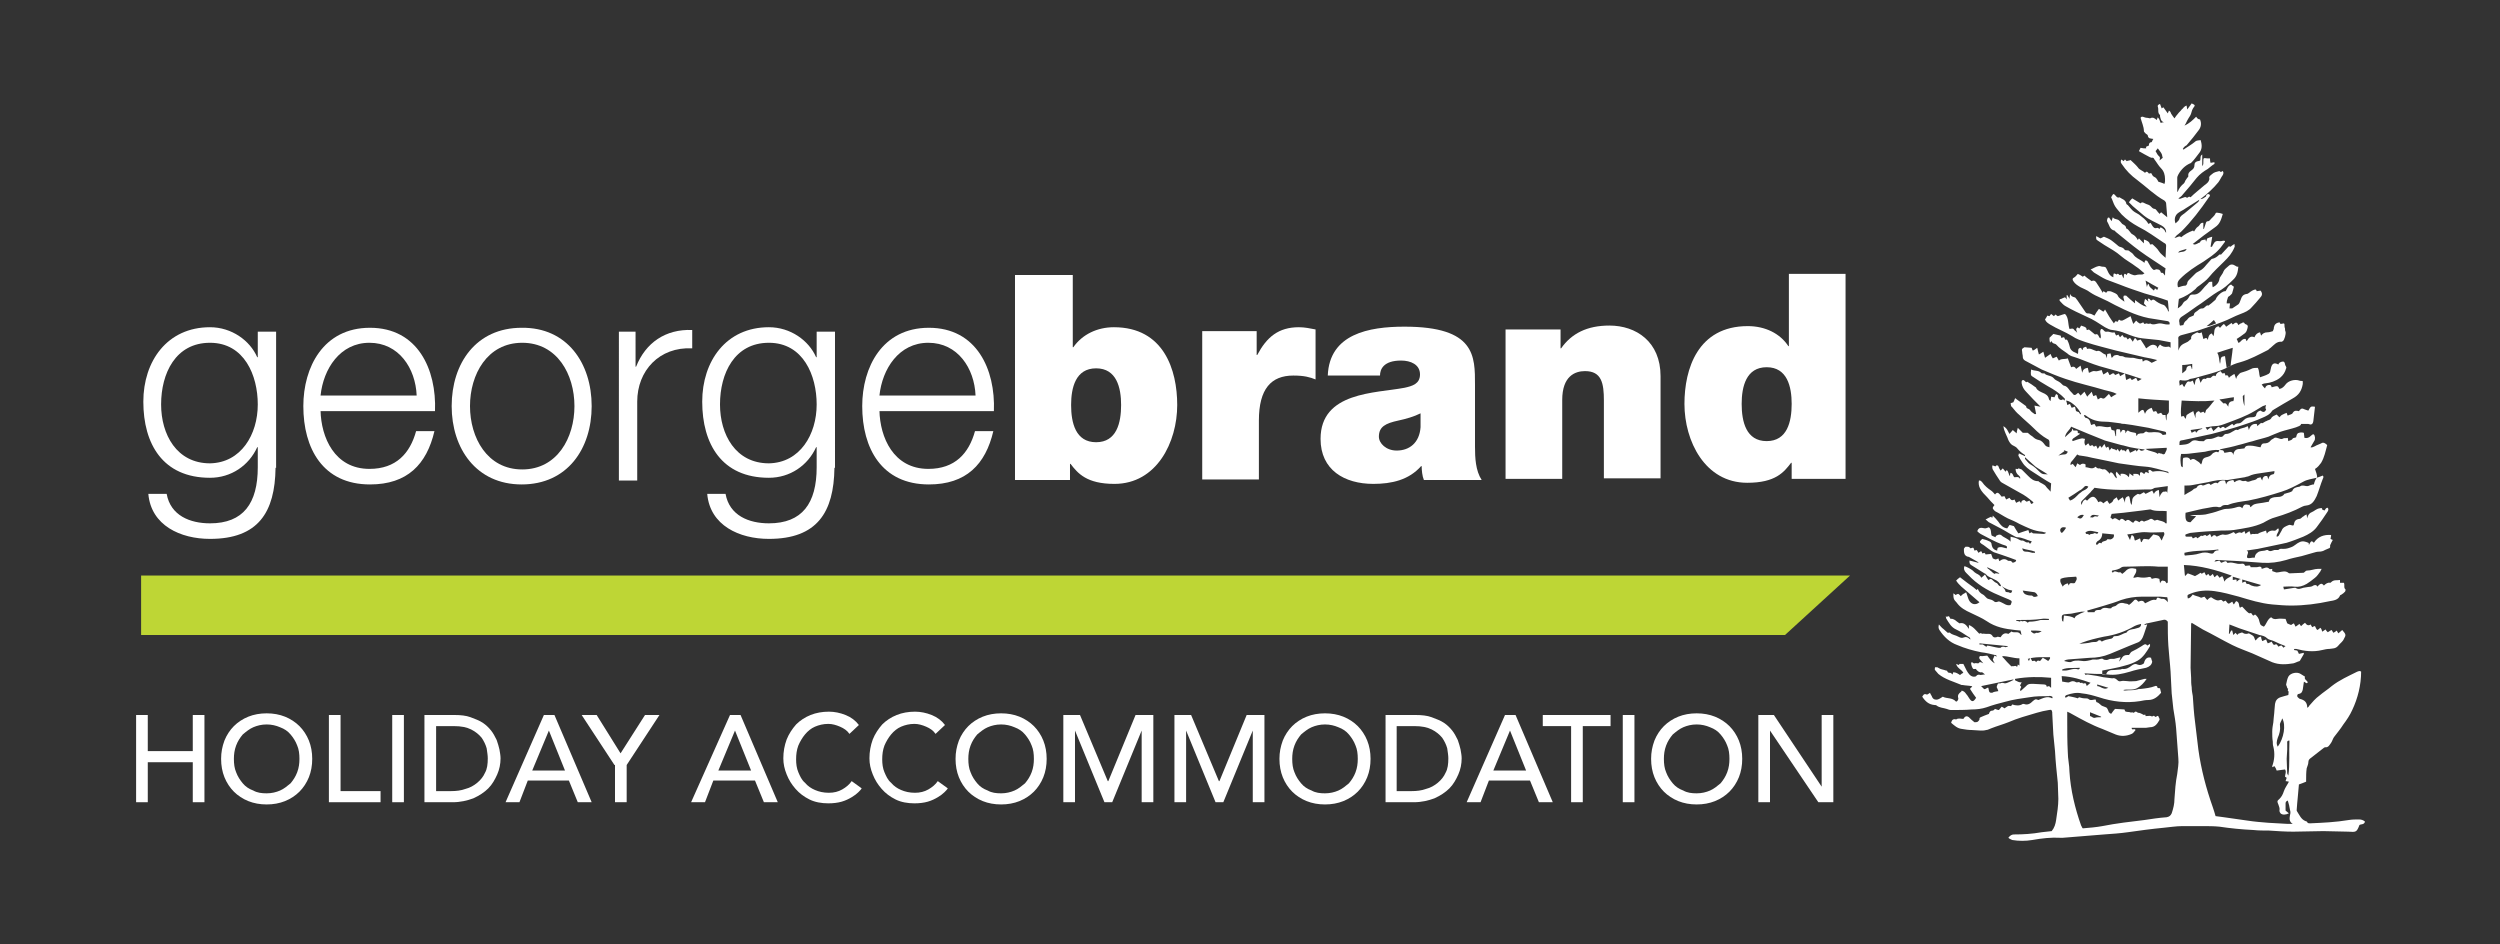
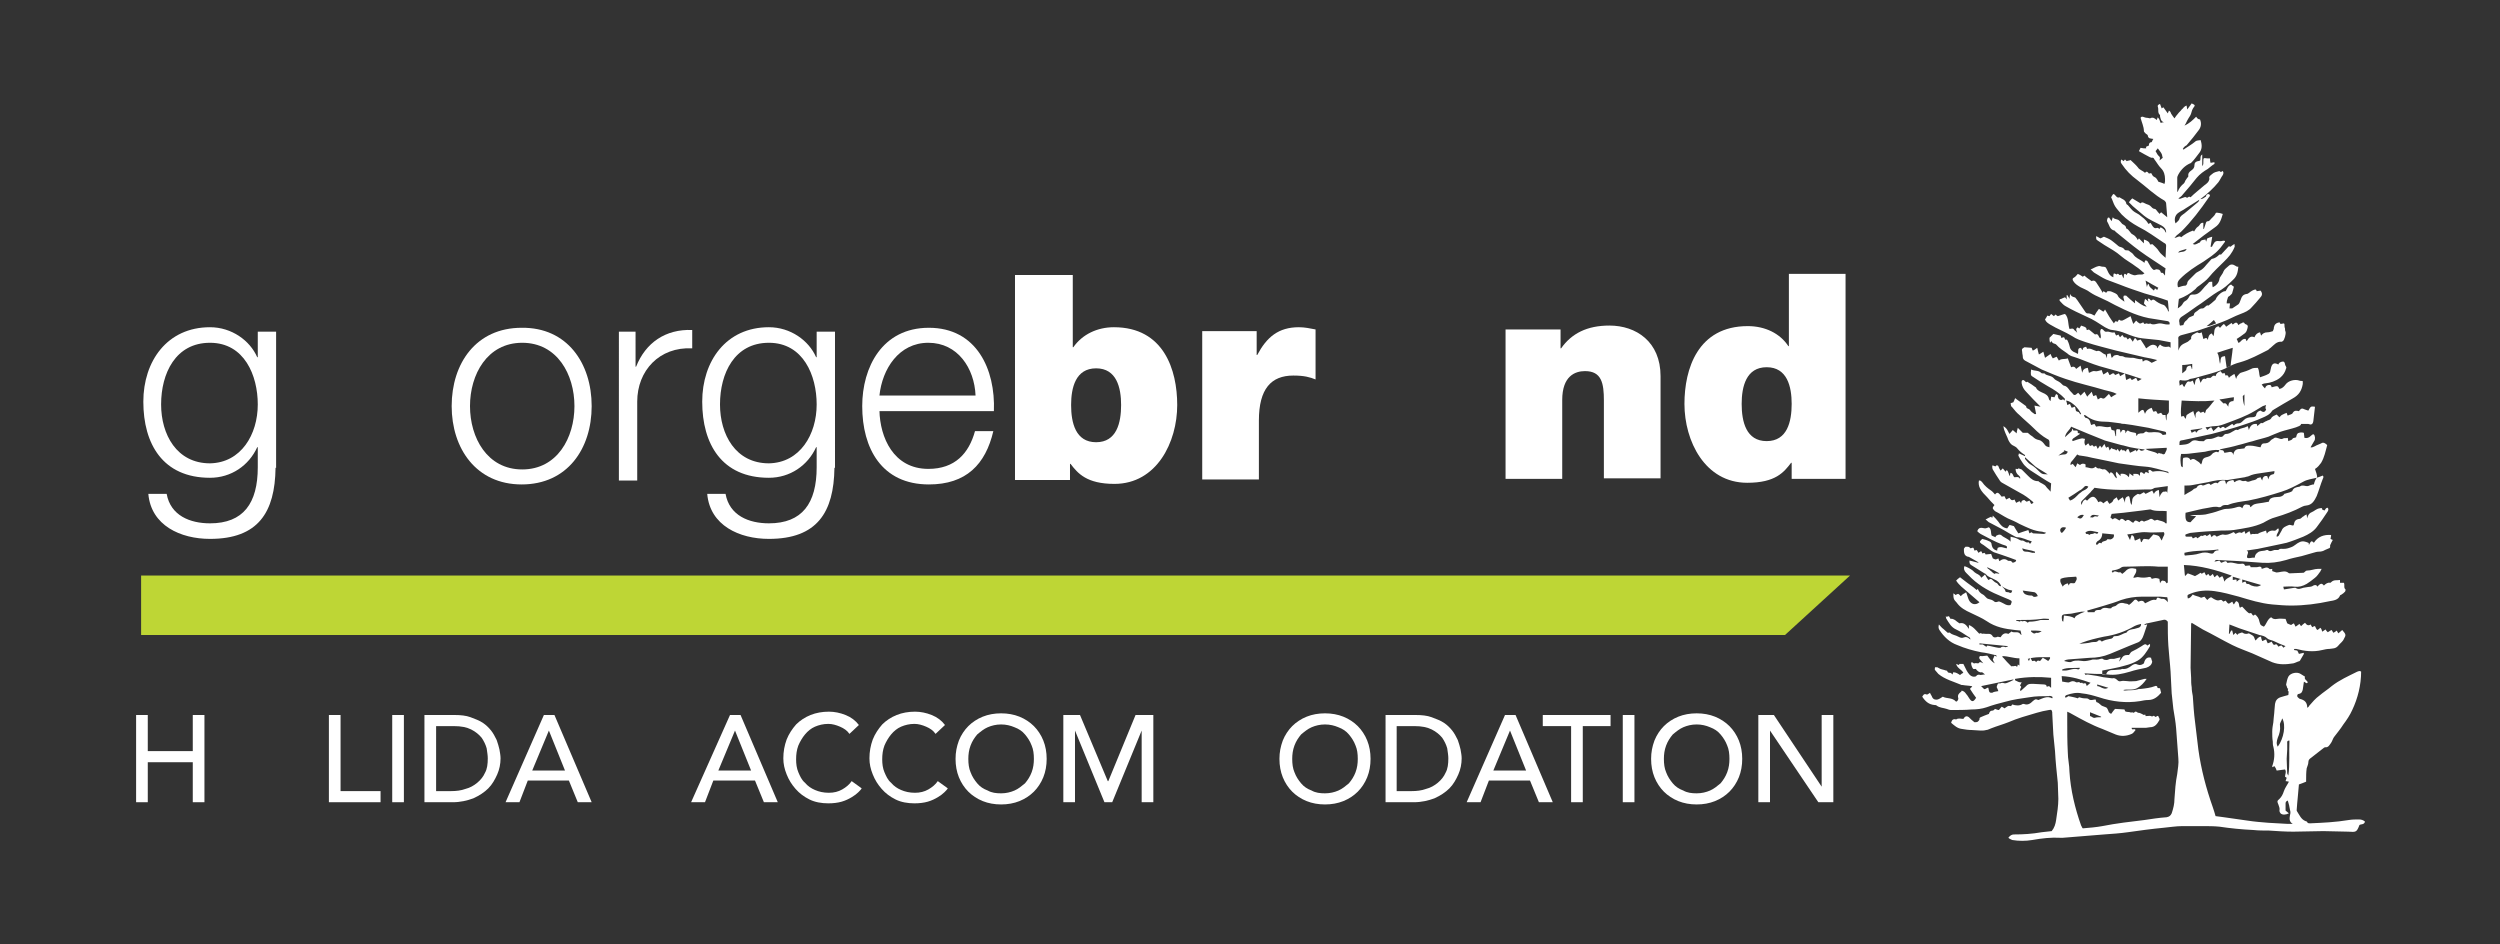
<svg xmlns="http://www.w3.org/2000/svg" version="1.1" id="other_version_-_coloured_bkg" x="0px" y="0px" viewBox="0 0 450 170" enable-background="new 0 0 450 170" xml:space="preserve">
  <rect x="0" y="0" width="450" height="170" fill="#333333" stroke="none" />
  <g>
    <g>
      <path fill="#FFFFFF" d="M49.6,84.2c-0.1,8-3.1,12.8-11.8,12.8c-5.3,0-10.6-2.4-11.1-8.1H30c0.7,3.9,4.2,5.3,7.8,5.3    c6,0,8.6-3.6,8.6-10.1v-3.6h-0.1c-1.5,3.3-4.7,5.5-8.5,5.5c-8.5,0-12-6.1-12-13.7c0-7.3,4.3-13.4,12-13.4c3.9,0,7.2,2.4,8.5,5.4    h0.1v-4.6h3.3V84.2z M46.4,72.8c0-5.2-2.4-11.1-8.6-11.1c-6.2,0-8.8,5.5-8.8,11.1c0,5.4,2.8,10.6,8.8,10.6    C43.4,83.3,46.4,78.2,46.4,72.8" />
    </g>
    <g>
-       <path fill="#FFFFFF" d="M57.7,73.9c0.1,4.8,2.5,10.5,8.8,10.5c4.8,0,7.3-2.8,8.4-6.8h3.3c-1.4,6-4.9,9.6-11.6,9.6    c-8.5,0-12-6.5-12-14.1c0-7,3.6-14.1,12-14.1c8.6,0,12,7.5,11.7,15H57.7z M75,71.2c-0.2-4.9-3.2-9.5-8.5-9.5    c-5.3,0-8.3,4.7-8.8,9.5H75z" />
      <path fill="#FFFFFF" d="M106.5,73.1c0,7.7-4.4,14.1-12.6,14.1c-8.2,0-12.6-6.5-12.6-14.1c0-7.7,4.4-14.1,12.6-14.1    C102.1,58.9,106.5,65.4,106.5,73.1 M84.6,73.1c0,5.7,3.1,11.4,9.4,11.4c6.3,0,9.4-5.7,9.4-11.4c0-5.7-3.1-11.4-9.4-11.4    C87.7,61.7,84.6,67.4,84.6,73.1" />
      <path fill="#FFFFFF" d="M111.4,59.7h3V66h0.1c1.7-4.3,5.3-6.8,10.1-6.6v3.3c-5.9-0.3-9.9,4-9.9,9.6v14.2h-3.3V59.7z" />
      <path fill="#FFFFFF" d="M150.2,84.2c-0.1,8-3.1,12.8-11.8,12.8c-5.3,0-10.6-2.4-11.1-8.1h3.3c0.7,3.9,4.2,5.3,7.8,5.3    c6,0,8.6-3.6,8.6-10.1v-3.6h-0.1c-1.5,3.3-4.7,5.5-8.5,5.5c-8.5,0-12-6.1-12-13.7c0-7.3,4.3-13.4,12-13.4c3.9,0,7.2,2.4,8.5,5.4    h0.1v-4.6h3.3V84.2z M147,72.8c0-5.2-2.4-11.1-8.6-11.1c-6.2,0-8.8,5.5-8.8,11.1c0,5.4,2.8,10.6,8.8,10.6    C144,83.3,147,78.2,147,72.8" />
      <path fill="#FFFFFF" d="M158.3,73.9c0.1,4.8,2.5,10.5,8.8,10.5c4.8,0,7.3-2.8,8.4-6.8h3.3c-1.4,6-4.9,9.6-11.6,9.6    c-8.5,0-12-6.5-12-14.1c0-7,3.6-14.1,12-14.1c8.6,0,12,7.5,11.7,15H158.3z M175.6,71.2c-0.2-4.9-3.2-9.5-8.5-9.5    c-5.3,0-8.3,4.7-8.8,9.5H175.6z" />
      <path fill="#FFFFFF" d="M182.9,49.5h10.2v13h0.1c1.6-2.3,4.3-3.6,7.3-3.6c9,0,11.4,7.7,11.4,14c0,6.7-3.7,14.2-11.3,14.2    c-5,0-6.6-1.9-7.9-3.6h-0.1v2.9h-9.9V49.5z M197.3,66.3c-3.7,0-4.5,3.5-4.5,6.6c0,3.2,0.8,6.7,4.5,6.7c3.7,0,4.5-3.5,4.5-6.7    C201.8,69.8,201,66.3,197.3,66.3" />
      <path fill="#FFFFFF" d="M216.4,59.6h9.8v4.3h0.1c1.7-3.2,3.8-5,7.5-5c1,0,2,0.2,3,0.4v9c-1-0.4-2-0.7-4-0.7c-4,0-6.2,2.4-6.2,8.1    v10.6h-10.2V59.6z" />
-       <path fill="#FFFFFF" d="M265.5,80.4c0,2,0.1,4.3,1.2,6h-10.4c-0.3-0.7-0.4-1.8-0.4-2.5h-0.1c-2.2,2.5-5.3,3.2-8.6,3.2    c-5.2,0-9.5-2.5-9.5-8.1c0-8.5,9.9-8.2,15.1-9.2c1.4-0.3,2.8-0.7,2.8-2.4c0-1.8-1.7-2.5-3.4-2.5c-3.2,0-3.8,1.6-3.8,2.7H239    c0.3-7.5,7.4-8.8,13.8-8.8c12.8,0,12.7,5.3,12.7,10.5V80.4z M255.7,74.4c-1.2,0.6-2.6,1-4,1.3c-2.3,0.5-3.5,1.1-3.5,2.9    c0,1.2,1.3,2.5,3.2,2.5c2.3,0,4.1-1.4,4.3-4.2V74.4z" />
      <path fill="#FFFFFF" d="M271,59.3h9.9v3.4h0.1c1.9-2.7,4.7-4.1,8.7-4.1c4.8,0,9.2,2.9,9.2,9.1v18.4h-10.2V72.1    c0-3.1-0.4-5.3-3.4-5.3c-1.8,0-4.1,0.9-4.1,5.2v14.2H271V59.3z" />
    </g>
    <g>
      <path fill="#FFFFFF" d="M332.4,86.2h-9.9v-2.9h-0.1c-1.3,1.7-2.8,3.6-7.9,3.6c-7.6,0-11.3-7.5-11.3-14.2c0-6.3,2.4-14,11.4-14    c3.1,0,5.8,1.3,7.3,3.6h0.1v-13h10.2V86.2z M318,66.1c-3.7,0-4.5,3.5-4.5,6.6c0,3.2,0.8,6.7,4.5,6.7c3.7,0,4.5-3.5,4.5-6.7    C322.5,69.6,321.7,66.1,318,66.1" />
    </g>
    <polygon fill="#BED635" points="25.4,103.6 25.4,114.3 321.3,114.3 333,103.6  " />
    <path fill="#FFFFFF" d="M417,86c0.4-0.1,0.8-0.3,1.1-0.4c0.2,0.2,0.1,0.4,0,0.6c-0.4,1-0.7,2.1-1.1,3.1c-0.4,0.8-0.8,1.6-1.9,1.7   c-0.2,0-0.5,0.1-0.7,0.2c-1.5,0.8-3.1,1.4-4.8,1.9c-0.8,0.2-1.5,0.6-2.2,1c-1.7,0.8-3.5,1-5.3,1.3c-0.8,0.1-1.5,0.1-2.3,0.1   c-1.8,0.1-3.6,0.2-5.3,0.4c-0.4,0-0.7,0.2-1.1,0.3c-0.1,0.3,0,0.4,0.2,0.4c0.2,0,0.5,0,0.7,0c0.3-0.1,0.3,0.2,0.4,0.3   c0.3,0,0.6-0.5,0.8,0c0.2-0.1,0.5-0.3,0.7-0.5c0.3,0.3,0.7-0.4,1,0.1c0.2-0.1,0.4-0.2,0.6-0.4c0.1,0.2,0.2,0.4,0.3,0.6   c0.2-0.3,0.5-0.6,0.9-0.1c0.2-0.1,0.5-0.2,0.7-0.3c0.1,0,0.3-0.1,0.4-0.1c0.7,0.2,1.3-0.1,1.9-0.4c0,0,0,0,0.1,0   c0.1,0.1,0.2,0.2,0.3,0.3c0.3-0.1,0.6-0.4,1-0.2c0.1,0.1,0.4-0.2,0.6-0.3c0.1,0.2,0.1,0.3,0.2,0.5c0.2-0.2,0.4-0.3,0.7-0.5   c0.1,0.2,0.1,0.4,0.2,0.6c0,0,0.1,0,0.1,0c0.3-0.2,0.5,0,0.8-0.1c0.1,0,0.3,0,0.4,0c0.4-0.3,1-0.4,1.5-0.6c0,0.2,0.1,0.3,0.1,0.5   c0,0,0,0,0.1,0c0.2-0.4,0.7-0.5,1-0.5c0.4,0.1,0.6,0,0.8-0.3c0,0,0.1,0,0.2-0.1c0.3,0.6-0.4,0.9-0.3,1.5c0.3,0,0.4-0.2,0.5-0.4   c0.1-0.2,0.3-0.5,0.4-0.7c0.2-0.6,0.8-0.8,1.3-1c0.2-0.1,0.5,0.1,0.8,0.1c0-0.1,0.1-0.1,0.1-0.2c0.1-0.6,0.3-0.9,1-1   c0.3,0,0.5-0.4,0.8-0.5c0.1-0.1,0.2-0.2,0.5-0.3c0,0.3,0.1,0.5,0.1,0.7c0.1-0.5,0.3-0.9,0.8-1.1c0.5-0.2,0.8-0.6,1.4-0.7   c0.2,0,0.5-0.2,0.5,0.2c0,0.1,0.3,0.1,0.4,0.2c0.2-0.2,0.2-0.5,0.6-0.5c0.2,0.3,0.1,0.5-0.1,0.8c-0.6,0.9-1.2,1.8-1.9,2.7   c-0.6,0.8-1.5,1.3-2.4,1.7c-1,0.4-2,0.8-3,1.1c-0.3,0.1-0.6,0.1-0.9,0.2c-1.4,0.3-2.9,0.6-4.3,0.9c-0.7,0.1-1.4,0.2-2,0.3   c0.6,0.3-0.1,0.8,0.1,1.3c0.4,0.2,0.8-0.1,1.3,0c0.1-0.1,0.1-0.2,0.1-0.3c0.1-0.4,0.4-0.6,0.7-0.8c0.5-0.2,1-0.1,1.4-0.3   c0.1,0,0.2,0,0.2,0c0.4,0.4,0.8,0.1,1.2,0c0.2,0,0.3,0,0.5,0c0.1,0,0.2,0,0.2,0c0.3-0.3,0.6-0.2,0.9-0.2c0.5,0,0.9-0.1,1.4-0.3   c0.6-0.2,1-0.7,1.5-0.9c0.6-0.3,1.1-0.1,1.6,0.1c0.1,0,0.1,0.3,0.1,0.4c0.4-0.8,0.5-0.8,0.9-0.4c0.7-1.1,1.8-1.5,3.1-1.4   c0,0.3-0.1,0.5-0.1,0.7c0.1,0.1,0.3,0.1,0.4,0.2c-0.2,0.3-0.3,0.6-0.4,0.8c-0.2,0.2,0.1,0.6-0.3,0.7c-0.2,0.1-0.5,0.2-0.7,0.3   c-0.3,0.2-0.7,0.3-1.1,0.3c-0.3,0-0.7,0.1-1,0.2c-0.7,0.2-1.4,0.4-2.1,0.6c-0.9,0.2-1.9,0.4-2.8,0.7c-1.4,0.4-2.8,0.6-4.3,0.5   c-1.4-0.1-2.8-0.2-4.2-0.3c-1.3-0.1-2.6-0.1-3.8-0.2c-0.2,0-0.4-0.1-0.6,0.3c0.4-0.1,0.6-0.1,0.9-0.2c0.1,0.1,0.2,0.3,0.3,0.4   c0.1,0,0.2-0.1,0.3-0.1c0.3-0.1,0.6-0.4,0.8,0.1c0,0,0.2,0,0.2,0c0.5-0.1,0.9,0,1.3,0.1c0.3,0.1,0.5,0.1,0.8,0.1   c0.3,0,0.7-0.2,0.9,0.3c0,0.1,0.4,0,0.6,0c0.3-0.1,0.4,0.1,0.4,0.3c0.3,0,0.5,0,0.8,0c0.3,0,0.5,0,0.8-0.1c0.3,0,0.4,0.1,0.4,0.4   c0.5-0.1,0.9-0.5,1.4,0c0.1,0.1,0.3,0,0.5,0c0,0.2,0,0.3,0,0.4c0.2,0.1,0.4,0.1,0.6,0.2c0.2,0.1,0.4,0,0.6,0   c0.6-0.1,1.2-0.3,1.7,0.1c0.1,0.1,0.2,0.1,0.3,0.1c0.8,0,1.6-0.1,2.4-0.1c0.1,0,0.2-0.1,0.3-0.2c0.1-0.1,0.2-0.2,0.4-0.2   c0.7,0,1.3-0.3,1.9-0.3c0.2,0,0.4,0,0.7,0c-0.1,0.2-0.2,0.3-0.2,0.4c-0.3,0.4-0.6,0.9-1,1.2c-0.5,0.4-1,0.8-1.5,1.1   c-0.7,0.4-1.4,0.6-2.2,0.5c-0.7-0.1-1.3,0-2,0c0,0.2,0.1,0.3,0.1,0.5c0.7-0.1,1.3-0.2,1.9-0.3c0.1,0,0.2,0,0.2,0   c0.5,0.4,1,0.1,1.4,0c0.2,0,0.4-0.1,0.6-0.1c0.4-0.1,0.8,0,1.2-0.3c0.2-0.1,0.6-0.2,0.7,0.2c0.6-0.6,0.8-0.7,1.2-0.2   c0.3-0.3,0.7-0.6,1.1-0.5c0.1,0,0.1,0,0.2-0.1c0.5-0.5,1-0.3,1.6-0.4c0,0.2,0,0.4,0,0.5c0.3,0,0.5,0,0.7,0c0.2,0.4-0.1,0.9,0.3,1.2   c0,0,0,0.3-0.1,0.4c-0.2,0.2-0.4,0.4-0.6,0.5c-0.1,0.1-0.3,0.1-0.3,0.2c-0.3,0.8-1.2,0.9-1.8,1c-2.3,0.5-4.6,0.8-7,0.8   c-1.1,0-2.3-0.1-3.4-0.2c-2.1-0.2-4-0.8-6-1.4c-1.5-0.4-2.9-0.8-4.4-1c-1.5-0.2-3-0.1-4.4,0.5c-0.5,0.2-0.5,0.2-0.4,0.8   c0.4,0,0.6-0.3,0.9-0.7c0.4,0.3,1,0.3,1.5,0.6c0.2-0.1,0.4-0.1,0.6-0.2c0.2,0.2,0.3,0.4,0.5,0.6c0.2-0.2,0.4-0.4,0.7-0.5   c0.3,0.2,0.6,0.4,0.9,0.5c0.2,0.1,0.5,0.1,0.7,0c0.3-0.1,0.4,0.1,0.6,0.3c0.1-0.1,0.3-0.1,0.4-0.2c0.6,0.8,0.5,0.6,1.2,0.2   c0.1,0.1,0.1,0.3,0.3,0.5c0.2-0.3,0.3-0.5,0.4-0.6c0.7,0.2,0.4,0.8,0.7,1.2c0.1-0.1,0.3-0.2,0.4-0.2c0.4,0.4,0.7,0.8,1.1,1.1   c0,0,0.1,0.1,0.2,0.1c0.5-0.2,0.4,0.3,0.7,0.4c0.1,0,0.2-0.1,0.3-0.2c0.4,0.3,0.7,0.7,0.8,1.3c0.2,0.6,0.1,0.6,0.8,0.9   c0.5-0.5,0.6-1.3,1.3-1.7c0.3,0.3,0.6,0.4,1.1,0.3c0.5-0.1,1,0,1.5,0c0.1,0.3,0.2,0.5,0.3,0.8c0.2,0.1,0.4,0.2,0.7,0.3   c0.1-0.1,0.3-0.2,0.5-0.3c0.1,0.2,0.2,0.4,0.3,0.6c0.2-0.1,0.4-0.3,0.7-0.5c0.1,0.2,0.2,0.3,0.3,0.4c0.2-0.2,0.4-0.4,0.7-0.6   c0.3,0.4,0.6,0.6,1,0.3c0.1,0.2,0.2,0.3,0.3,0.5c0.2-0.1,0.3-0.2,0.5-0.2c0.1,0.2,0.2,0.5,0.4,0.7c0.2-0.1,0.4-0.2,0.5-0.4   c0.3,0.1,0.3,0.5,0.4,0.7c0.2-0.1,0.4-0.3,0.6-0.4c0.1,0.2,0.2,0.3,0.4,0.5c0.2-0.1,0.4-0.3,0.7-0.4c0.1,0.2,0.2,0.3,0.3,0.5   c0.2-0.1,0.4-0.2,0.6-0.4c0.1,0.2,0.2,0.3,0.3,0.5c0.2-0.2,0.5-0.4,0.7-0.6c0.7,0.8,0.7,0.9,0.3,1.6c-0.2,0.5-0.7,0.8-1,1.2   c-0.5,0.6-1,0.5-1.6,0.6c-0.4,0-0.9,0.1-1.3,0.2c-1.6,0.4-3.2,0.2-4.7-0.2c-0.1,0-0.2,0-0.3,0c0,0-0.1,0.1-0.1,0.2   c0.2,0,0.4,0.1,0.6,0.1c0.1,0.2,0.2,0.3,0.3,0.6c0.3-0.1,0.6-0.1,0.8-0.2c0.1,0.1,0.1,0.1,0.1,0.2c-0.2,0.4-0.5,0.8-0.7,1.2   c0,0-0.1,0.1-0.1,0.1c-0.4,0.1-0.7,0.3-1.1,0.4c-1.3,0.2-2.5,0.3-3.8-0.2c-1.2-0.5-2.4-1.1-3.6-1.6c-1.2-0.5-2.4-0.9-3.6-1.5   c-1.8-0.9-3.5-1.9-5.3-2.8c-0.7-0.4-1.3-0.8-2-1.2c0,0.1-0.1,0.1-0.1,0.2c0,2.6-0.1,5.3-0.1,7.9c0,0.6,0.1,1.2,0.1,1.8   c0,0.6,0,1.1,0.1,1.7c0,0.5,0.1,1.1,0.2,1.6c0.1,1.5,0.2,3.1,0.4,4.6c0.2,1.7,0.4,3.3,0.6,5c0.5,3.6,1.4,7,2.6,10.4   c0.2,0.5,0.3,1,0.5,1.6c0.5,0.1,1,0.1,1.5,0.2c1.4,0.2,2.8,0.4,4.2,0.6c1.3,0.2,2.5,0.3,3.8,0.4c1.2,0.1,2.3,0.1,3.5,0.2   c0.3,0,0.5,0,0.9,0c-0.7-0.4-0.6-1-0.5-1.6c0.1-0.3,0.1-0.6,0-0.9c-0.1-0.6-0.2-1.1-0.4-1.7c-0.3,0.1-0.4,0.3-0.4,0.5   c0,0.5,0,0.9,0,1.3c0.2,0.2,0.4,0.3,0.6,0.5c-0.6,0.3-1.2,0.3-1.5,0c-0.1-0.1-0.2-0.3-0.2-0.5c0.1-0.4-0.1-0.8-0.2-1.1   c-0.2-0.5-0.3-0.6,0.2-1c0.4-0.4,0.6-0.8,0.8-1.4c0.2-0.6,0.6-1.1,0.9-1.7c-0.1,0-0.4-0.1-0.6-0.1c0.1-0.2,0.1-0.4,0.2-0.6   c-0.1-0.1-0.2-0.1-0.3-0.2c0-0.4,0.3-0.9,0-1.3c-0.5,0.1-1,0.1-1.5,0.2c-0.1-0.3-0.2-0.5-0.4-0.8c-0.1,0.1-0.3,0.1-0.4,0.2   c0-0.1,0-0.2,0-0.2c0.4-1.1,0.5-2.3,0.2-3.5c-0.1-0.3-0.1-0.6-0.1-0.9c-0.1-0.6-0.1-1.2-0.1-1.8c0-0.6,0.1-1.1,0.2-1.7   c0-0.4,0.1-0.8,0.1-1.1c0.1-0.7,0.1-1.5,0.2-2.2c0.1-0.6,0.4-1,1-1.2c0.4-0.1,0.9-0.3,1.4-0.4c0-0.2,0.1-0.6,0-0.7   c-0.3-0.2,0.2-0.5-0.2-0.5c0-0.3-0.2-0.5-0.2-0.7c0.1-0.5,0.2-1,0.4-1.4c0.4-0.7,1.6-0.9,2.2-0.5c0.3,0.2,0.5,0.3,0.8,0.5   c-0.2,0.5,0.3,0.6,0.5,1c-0.2,0.4-0.4,0-0.7-0.1c-0.1,0.5-0.1,0.9-0.2,1.4c-0.1,0.4-0.2,0.7-0.7,0.8c-0.3,0-0.4,0.4-0.2,0.6   c0.1,0.1,0.3,0.3,0.4,0.3c0.8,0.2,1.3,0.6,1.3,1.6c0.2-0.1,0.3-0.2,0.3-0.3c0.6-0.7,1.2-1.4,1.9-1.9c0.7-0.6,1.5-1.1,2.2-1.7   c1.4-1.1,3-1.8,4.6-2.6c0.3-0.1,0.5-0.2,0.7,0c0,2.4-0.6,4.8-1.6,6.9c-0.4,0.9-1,1.8-1.6,2.6c-0.5,0.8-1.1,1.5-1.7,2.3   c-0.2,0.3-0.3,0.7-0.5,1c-0.3,0.4-0.5,0.9-1.1,0.8c-0.1,0-0.1,0.1-0.2,0.1c-0.8,0.6-1.5,1.2-2.3,1.8c-0.3,0.2-0.5,0.4-0.5,0.8   c0,0.4-0.2,0.7-0.3,1.1c-0.1,0.7-0.1,1.4-0.1,2c0,0.1,0,0.3,0,0.4c-0.4,0.2-0.8,0.3-1.3,0.5c-0.1,1.5-0.3,3-0.4,4.6   c0,0.1,0,0.2,0.1,0.3c0.4,0.6,0.7,1.4,1.5,1.7c0.1,0,0.3,0.1,0.3,0.2c0.1,0.2,0.3,0.2,0.5,0.2c2.3-0.1,4.6-0.2,7-0.6   c0.6-0.1,1.2-0.1,1.8-0.1c0.4,0,0.8,0.1,1.1,0.4c-0.2,0.6-0.7,0.4-1,0.6c-0.5,1.3-0.6,1.3-2,1.2c-1.5,0-3-0.1-4.5-0.1   c-1.8,0-3.6,0.1-5.4,0.1c-1.5,0-2.9-0.1-4.4-0.2c-0.9,0-1.9,0-2.8-0.1c-2.1-0.1-4.1-0.3-6.1-0.6c-1-0.1-2-0.1-3-0.1   c-1.2,0-2.4,0-3.7,0c-1.1,0-2.3,0.2-3.4,0.3c-2.1,0.2-4.3,0.5-6.4,0.8c-1.4,0.2-2.9,0.3-4.3,0.4c-2.5,0.2-4.9,0.4-7.4,0.6   c-0.1,0-0.3,0-0.4,0c-1.7-0.1-3.4,0.1-5.1,0.4c-1.2,0.2-2.4,0.2-3.6,0c-0.2-0.1-0.5-0.2-0.7-0.4c0.3-0.4,0.6-0.6,1-0.6   c1.7,0,3.3-0.1,5-0.4c0.6-0.1,1.2-0.1,1.8-0.2c0.5-0.6,0.7-1.3,0.8-2c0.2-1.3,0.4-2.6,0.4-3.8c0-1-0.1-1.9-0.1-2.9   c-0.2-1.9-0.4-3.8-0.5-5.7c-0.1-1-0.2-2-0.3-3c-0.1-1.3-0.1-2.5-0.2-3.8c0-0.1,0-0.1,0-0.2c-0.1-0.4-0.1-0.5-0.6-0.4   c-0.7,0.1-1.5,0.3-2.2,0.5c-1.7,0.5-3.5,1-5.1,1.7c-1,0.4-2.1,0.7-3.1,1.1c-0.3,0.1-0.6,0.3-0.9,0.3c-0.3,0.1-0.7,0.1-1,0.1   c-0.5,0-1.1-0.1-1.6-0.1c-0.6,0-1.2-0.1-1.8-0.2c-0.8-0.1-1.3-0.6-1.9-1.1c0.1-0.4,0.3-0.8,0.9-0.6c0.4-0.3,0.9-0.1,1.3-0.1   c0.3-0.5,0.6-0.6,1-0.3c0.3,0.3,0.6,0.6,1,0.9c0.2,0,0.4,0,0.6-0.1c0.1-0.1,0.3-0.3,0.3-0.4c0-0.2,0-0.3,0.2-0.4   c0.5-0.2,0.9-0.4,1.5-0.6c0.1-0.3,0.2-0.6,0.7-0.6c0.1,0,0.3-0.2,0.4-0.3c0.3,0.1,0.5,0.2,0.7,0.2c0.2-0.2,0.3-0.4,0.5-0.6   c0.2,0.1,0.4,0.2,0.5,0.3c0.2-0.1,0.4-0.3,0.6-0.4c0.2-0.1,0.4,0,0.6,0c0,0,0.1-0.2,0.2-0.3c0.6,0.2,1.3,0.3,1.9-0.1   c0.1,0,0.1,0,0.2,0c0.7,0.3,1.2-0.1,1.6-0.5c0.5-0.4,0.5-0.4,1-0.2c0.8-0.3,1.6-0.8,2.5-0.3c0.1-0.2,0.1-0.3-0.2-0.4   c-0.1,0-0.3-0.1-0.4,0c-1.2,0-2.4,0-3.5,0.2c-1.4,0.2-2.9,0.4-4.3,0.8c-1.2,0.3-2.3,0.6-3.4,1c-0.9,0.3-1.8,0.4-2.7,0.4   c-1.2,0.1-2.4,0.1-3.7,0.1c-0.3,0-0.5-0.1-0.8-0.2c-0.6-0.2-1.3-0.2-1.8-0.6c-0.1-0.1-0.3-0.1-0.4-0.1c-1-0.1-1.6-0.6-2.2-1.5   c0.2-0.3,0.3-0.6,0.8-0.4c0.1,0.1,0.4-0.2,0.6-0.3c0.1,0.3,0.3,0.5,0.4,0.8c0.2,0.4,0.6,0.5,1,0.4c0.3-0.1,0.6-0.3,0.9-0.5   c0.7,0.4,1.7,0.1,2.4,0.9c0.3-0.1,0.4-0.4,0.4-0.6c-0.2-0.6,0.1-0.9,0.5-1.2c0,0,0.1-0.1,0.1-0.2c0.4,0.1,0.6,0.3,0.8,0.6   c0.2,0.2,0.3,0.4,0.5,0.7c0.5,0.8,0.8,0.8,1.3,0c-0.4-0.5-0.7-1-1.1-1.6c0.1-0.2,0.3-0.3,0.4-0.4c0,0-0.1-0.1-0.1-0.1   c-0.5-0.1-1.1-0.1-1.6-0.2c-0.1,0-0.1,0-0.2,0c-1.4-0.6-3-1-4.2-2c-0.2-0.2-0.4-0.5-0.6-0.7c-0.1-0.1,0-0.3,0-0.5   c0.1,0,0.3,0,0.4,0c0.1,0,0.1,0.1,0.2,0.1c0.4,0.3,0.9,0.3,1.4,0.5c0.1,0,0.2,0,0.2,0.1c0.1,0.3,0.3,0.3,0.5,0.3   c0.2,0,0.3,0.2,0.5,0.3c0-0.1,0-0.3,0.1-0.4c0.5,0,0.9,0.3,1.2,0.5c0.2-0.2,0.4-0.3,0.6-0.4c-0.3-0.6-1.1-0.8-1.3-1.6   c0.2,0.1,0.3,0.1,0.5,0.2c0-0.1,0.1-0.1,0.1-0.2c0.2,0,0.4,0,0.7,0c0.2,0.4,0.4,0.8,0.6,1.2c0.3,0.5,0.6,1,1.2,1.1   c0.2,0,0.4,0,0.5-0.1c0.2-0.3,0.5-0.3,0.8-0.2c0.2,0,0.4-0.1,0.8-0.1c-0.3-0.2-0.4-0.4-0.6-0.4c-0.4,0.1-0.7-0.2-0.9-0.4   c-0.1-0.1-0.1-0.2-0.2-0.2c-0.2,0-0.4,0.1-0.5-0.1c-0.2-0.3-0.3-0.7-0.3-1c0.2-0.3,0.4,0.2,0.6,0.1c0.2-0.1,0.4,0,0.7,0   c0.3-0.3,0.3-0.3,0.9,0c-0.2-0.2-0.4-0.5-0.6-0.7c-0.1-0.1-0.2-0.3-0.1-0.5c0.1-0.2,0.3-0.1,0.5-0.1c0.3,0,0.6-0.1,0.9-0.1   c0.4,0.5,0.7,1.1,1.4,1.4c-0.2-0.2-0.3-0.4-0.4-0.7c0.1-0.2,0.2-0.4,0.3-0.7c0.1,0.1,0.3,0.1,0.4,0.2c0-0.3-0.2-0.3-0.3-0.3   c-0.8-0.2-1.6-0.4-2.5-0.5c-1.5-0.3-2.9-0.7-4.3-1.3c-1.4-0.5-2.4-1.5-3.2-2.7c-0.2-0.3-0.2-0.6-0.1-1c0.3,0.3,0.5,0.6,0.8,0.8   c0.3,0.3,0.6,0.5,0.8,0.7c0.2,0,0.4-0.1,0.4,0c0.4,0.4,1,0.4,1.5,0.7c0.4,0.2,0.6,0.3,1.1,0.1c0.2-0.1,0.6,0,0.8,0.2   c0.1,0.1,0.1,0.1,0.3,0.2c-0.1-0.2-0.1-0.3-0.1-0.3c-0.5-0.3-0.9-0.6-1.4-0.9c-0.3-0.2-0.7-0.4-1.1-0.6c-0.9-0.4-1.3-1.2-1.8-2   c0-0.1,0-0.2-0.1-0.3c0.2,0,0.4,0,0.6-0.1c0.1,0.2,0.2,0.3,0.3,0.5c0.3-0.1,0.6,0.1,0.8,0.2c0.2,0.2,0.4,0.3,0.8,0.6   c0.7-0.2,1.2,0.2,1.7,1c0-0.1,0-0.2,0-0.3c0-0.1,0-0.2,0-0.4c0.8,0.3,1.3,1,1.8,1.5c0.2,0.2,0.4-0.3,0.5,0.1c0.3-0.1,0.5,0,0.8,0   c0.4,0,0.8-0.1,1.1,0.3c0.2,0.4,0.6,0.4,1,0.2c0.1,0,0.3,0.1,0.5,0.1c0.3-0.5,0.7-0.9,1.4-0.6c0.1-0.1,0.3-0.2,0.4-0.3   c0.1-0.1,0.2-0.2,0.2-0.1c0.5,0.3,1.2-0.2,1.6,0.5c0,0,0.1,0,0.2,0.1c-0.1-0.2-0.1-0.3-0.1-0.4c0-0.1-0.1-0.2-0.1-0.4   c-0.3,0-0.7-0.1-1-0.1c-1.8-0.2-3.5-0.5-5.1-1.6c-0.9-0.6-1.9-1-2.9-1.5c-0.9-0.4-1.8-0.9-2.4-1.7c-0.2-0.3-0.5-0.5-0.6-0.8   c-0.1-0.3-0.1-0.6-0.1-1c0.2,0.1,0.3,0.2,0.4,0.3c0.2-0.1,0.3-0.2,0.5-0.2c0.1,0.1,0.3,0.2,0.4,0.4c0.2-0.1,0.3-0.3,0.5-0.4   c0.2-0.1,0.4-0.2,0.5-0.3c0.2,0.5,0.3,1,0.5,1.4c0.4,0.8,1.2,1,1.9,0.4c-0.7-0.6-1.4-1.2-2.2-1.9c-0.7-0.6-1.5-1.2-2-2   c0.2-0.2,0.4-0.4,0.7-0.6c0.4,0.3,0.8,0.6,1.3,1c0.4,0.3,0.7,0.5,1.1,0.8c0.2,0.2,0.4,0.3,0.6,0.5c0,0,0.1-0.1,0.2-0.2   c0.2,0.5,0.5,0.8,0.9,1c0.4,0.2,0.6,0.7,1,0.8c0.4,0.1,0.8,0.2,1.1,0.5c0.1,0.1,0.4,0.1,0.6,0c0.2-0.1,0.4,0,0.6,0.1   c0.5,0.2,1,0.7,1.7,0.5c0.3-0.7,0.3-0.7-0.3-1c-0.4-0.2-0.8-0.3-1.2-0.5c-2-0.8-3.9-1.8-5.5-3.3c-0.3-0.3-0.7-0.7-1-1   c-0.3-0.3-0.5-0.7-0.3-1.2c0.6,0.2,1.1,0.5,1.5,0.8c0.2,0.2,0.4,0.4,0.6,0.5c0.4,0.2,0.8,0.4,0.9,0.8c0.3-0.2,0.5-0.4,0.7-0.6   c0.2,0.4,0.4,0.7,0.6,1c0.2-0.1,0.3-0.2,0.5-0.2c0.3,0.2,0.6,0.6,0.9,0.7c0.4,0.1,0.4,0.7,0.9,0.6c-0.2-0.6-0.7-1-1.2-1.2   c-0.5-0.3-1.1-0.4-1.5-0.9c-0.1-0.1-0.2-0.2-0.3-0.2c-0.8-0.5-1.6-1-2.4-1.5c-0.3-0.2-0.3-0.4-0.3-0.8c0.6,0.1,1.1,0.3,1.6,0.4   c0,0,0-0.1,0-0.1c-0.5-0.3-0.9-0.5-1.4-0.8c-0.2-0.1-0.3-0.2-0.5-0.2c-0.7-0.2-0.7-0.8-0.7-1.4c0-0.1,0.2-0.3,0.3-0.4   c0.2,0,0.6,0,0.7,0.1c0.2,0.4,0.4,0,0.7,0.1c0.1,0.1,0.1,0.3,0.2,0.5c0.1,0,0.3-0.1,0.4-0.1c0.1,0.1,0.2,0.3,0.3,0.5   c0.2-0.1,0.3-0.2,0.5-0.3c0.1,0.1,0.2,0.3,0.2,0.4c0.2,0,0.3-0.1,0.4-0.1c0.1,0.1,0.2,0.2,0.2,0.3c0.3,0,0.7-0.1,1-0.1   c0.1,0.3,0.2,0.5,0.3,0.8c0.2,0.1,0.4,0.2,0.6,0.2c0.1-0.1,0.3-0.1,0.4-0.2c0.1,0.2,0.1,0.4,0.2,0.5c0.5-0.4,1-0.5,1.5-0.1   c0.1,0.1,0.4,0,0.6,0.1c0.1,0.1,0.2,0.2,0.3,0.3c0.2-0.1,0.6-0.1,0.6-0.5c-0.8-0.3-1.6-0.6-2.5-0.9c-0.5-0.2-1-0.3-1.5-0.5   c-0.4-0.2-0.8-0.5-1.2-0.8c-0.3-0.2-0.6-0.5-1-0.7c-0.4-0.3-0.4-0.4-0.1-0.7c0.1-0.1,0.1-0.1,0.2-0.2c0.4,0.1,0.8,0.2,1.2,0.4   c0.3,0.1,0.5,0.3,0.5,0.7c0.1,0.5,0.4,0.9,1,1c0-0.2,0-0.3,0.1-0.5c0.6-0.3,1,0,1.6,0.1c0.1-0.2,0.1-0.4-0.2-0.5   c-0.2-0.1-0.4-0.1-0.6-0.2c-1.3-0.5-2.6-1.2-3.9-1.9c-0.2-0.1-0.4-0.3-0.6-0.5c0.2-0.5,0.4-0.6,0.8-0.6c0.2,0,0.4,0.1,0.6,0.1   c0.2,0,0.4-0.1,0.7-0.2c0.5,0.4,0.3,1,0.5,1.5c0.2,0.1,0.5,0.2,0.7,0.3c0-0.2,0.1-0.3,0.4-0.4c0.2-0.1,0.4-0.1,0.6,0   c0.5,0.5,1.2,0.6,1.7,1.2c0-0.4,0-0.7,0-0.9c0.5,0.1,0.9,0.2,1.3,0.4c0.2,0.1,0.5,0.3,0.7,0.3c0.5-0.1,0.7,0.5,1.2,0.3   c0.1,0,0.2,0.2,0.3,0.3c0.1-0.1,0.2-0.3,0.3-0.4c0,0,0-0.1-0.1-0.1c-0.8-0.2-1.6-0.7-2.5-0.7c-0.2,0-0.5-0.2-0.7-0.3   c-0.8-0.4-1.5-0.9-2.3-1.3c-0.6-0.3-1.3-0.7-1.9-1c-0.3-0.1-0.5-0.4-0.8-0.6c0.4-0.2,0.7-0.4,1-0.5c0.1,0.1,0.1,0.2,0.2,0.2   c0-0.1,0.1-0.2,0.1-0.4c0.4,0.4,0.7,0.7,1,1.1c0.4,0.6,0.8,1.1,1.6,1.2c0.1-0.2,0.3-0.4,0.4-0.6c0.2,0,0.4,0.1,0.8,0.2   c0.2,0.4,0.5,0.8,0.8,1.3c0.6-0.2,1.1-0.4,1.8-0.6c0.1,0.2,0.1,0.4,0.2,0.6c0.1-0.1,0.2-0.1,0.4-0.2c0.1,0.1,0.2,0.2,0.3,0.2   c0.6,0,1.3,0.1,1.9,0.1c0.1,0,0.3-0.1,0.4-0.2c-0.2-0.1-0.5-0.1-0.7-0.2c-1.5-0.1-2.8-0.8-4.1-1.4c-0.7-0.4-1.4-0.7-2.1-1   c-0.8-0.4-1.5-0.9-2.3-1.3c0,0-0.1-0.1-0.1-0.1c-0.4-0.4-0.4-0.5,0-1c-0.4-0.4-0.9-0.9-1.3-1.4c-0.5-0.5-1-1-1.3-1.6   c-0.2-0.4-0.3-0.9-0.2-1.4c0.3-0.1,0.5,0.2,0.6,0.3c0.4,0.6,1,1.1,1.6,1.5c0.3,0.2,0.5,0.5,0.7,0.7c0.4-0.5,0.6-0.4,1.2,0.4   c0.1,0,0.3-0.1,0.5-0.1c0.1,0.2,0.2,0.4,0.3,0.6c0.2-0.1,0.4-0.2,0.6-0.3c0.2,0.3,0.4,0.6,0.9,0.3c0.1,0.2,0.2,0.4,0.3,0.6   c0.2-0.1,0.4-0.2,0.6-0.3c0.1,0.1,0.2,0.2,0.3,0.4c0-0.4,0.2-0.6,0.6-0.6c0.1,0.1,0.2,0.2,0.4,0.3c0.2-0.1,0.3-0.1,0.5-0.2   c0.1,0.2,0.2,0.4,0.3,0.6c0.1,0,0.3-0.1,0.4-0.2c0-0.1,0-0.1-0.1-0.2c-0.7-0.6-1.5-1.2-2.3-1.6c-1.1-0.6-2.1-1.2-3.2-1.8   c-0.2-0.1-0.4-0.3-0.5-0.5c-0.4-0.6-0.8-1.2-1.2-1.9c-0.1-0.2-0.1-0.4-0.1-0.7c0.3-0.1,0.6,0.4,0.8-0.1c0.1,0.1,0.3,0.1,0.3,0.2   c0.1,0.3,0.2,0.5,0.4,0.8c0.1-0.1,0.2-0.2,0.4-0.4c0.2,0.2,0.3,0.4,0.5,0.6c0.1-0.1,0.1-0.2,0.2-0.3c0.4,0.3,0.3,0.8,0.6,1.1   c0-0.2,0-0.4,0.1-0.6c0.5,0.1,0.4,0.6,0.7,0.8c0.3,0,0.8-0.2,1,0.3c0.1-0.3,0-0.4-0.2-0.6c-0.4-0.3-0.6-0.7-0.6-1.2   c0.2-0.1,0.3,0.2,0.5-0.1c0,0,0.4,0.1,0.6,0.2c0.4,0.4,0.8,0.8,1.2,1.2c0.5,0.5,1,0.9,1.7,0.9c0,0,0.1,0,0.1,0   c0.4,0.4,1.1,0.5,1.4,1c0.2,0.3,0.5,0.5,0.8,0.9c0-0.5,0.1-1,0.1-1.5c-1.1-0.6-2.1-1.3-3.2-2c-0.8-0.5-1.5-1-2-1.8   c-0.3-0.4-0.5-0.8-0.7-1.2c0-0.1,0.1-0.3,0.1-0.4c0.4,0.2,0.7,0.3,1.1,0.5c0-0.1,0-0.2,0-0.2c-0.5-0.3-1-0.7-1.4-1.2   c-0.2-0.3-0.6-0.4-0.9-0.6c-0.3-0.2-0.5-0.5-0.7-0.9c-0.2-0.6-0.5-1.1-0.7-1.7c-0.1-0.2-0.1-0.4-0.2-0.8c0.7,0.4,0.8,0.9,1.1,1.4   c0.2-0.2,0.4-0.5,0.6-0.7c0.2,0.2,0.5,0.4,0.7,0.6c0-0.3,0.1-0.6,0.2-1c0.3,0.3,0.6,0.6,0.9,0.9c0.3,0,0.7,0,0.9,0   c0.3,0.3,0.6,0.5,0.9,0.7c0.3,0.3,0.6,0.5,1.1,0.6c0.5,0.1,0.8,0.5,1.1,0.9c0.2,0.3,0.5,0.3,0.8,0.4c0-0.3,0-0.6,0-0.9   c0-0.3-0.1-0.5-0.4-0.6c-0.9-0.5-1.7-1.2-2.4-1.9c-0.8-0.8-1.8-1.6-2.6-2.4c-0.5-0.4-0.9-0.9-1.3-1.4c-0.1-0.1-0.1-0.1-0.2-0.2   c0-0.2-0.1-0.4-0.1-0.5c0.1-0.1,0.3-0.1,0.5-0.2c0.1-0.2,0.2-0.4,0.3-0.7c0.1,0,0.2,0,0.2,0.1c0.6,0.4,1.2,0.9,1.8,1.3   c0,0,0.1,0,0,0c0,0.5,0.5,0.4,0.7,0.7c0.2,0.3,0.5,0.5,0.8,0.7c0.1,0.1,0.2,0,0.3,0c-0.1-0.5-0.2-1-0.3-1.5   c0.4,0.1,0.7,0.1,1.1,0.2c-0.9-0.9-1.8-1.8-2.6-2.7c-0.4-0.4-0.7-0.9-0.8-1.5c0-0.2-0.1-0.6,0.3-0.6c0.1,0,0.3,0.2,0.5,0.4   c0,0,0.2-0.1,0.2-0.1c0.5,0.3,1,0.6,1.5,1c0,0,0.1,0,0.1,0.1c0.2,0.5,0.8,0.7,1.2,0.9c0.5,0.2,1,0.5,1.1,1.1c0,0.1,0.1,0.2,0.3,0.4   c0-0.3,0.1-0.5,0.1-0.8c0.2,0,0.4,0.1,0.6,0.1c0.1-0.2,0.2-0.4,0.3-0.6c0.1,0.1,0.3,0.2,0.3,0.2c0,0.4,0.1,0.8,0.6,0.9   c0.1,0,0.4-0.2,0.4-0.1c0.3,0.4,0.2,0,0.3-0.1c-0.9-1-2-1.7-3.1-2.3c-0.9-0.5-1.8-1.1-2.7-1.7c-0.4-0.2-0.4-0.4-0.3-1.3   c0.6,0.3,1.3,0.1,1.8,0.6c0.1,0.1,0.2,0.1,0.3,0.1c0.1,0,0.3,0,0.3,0c0.4,0.5,1.2,0.3,1.7,0.9c0.2,0.3,0.6,0.4,0.9,0.6   c0.2,0.1,0.4,0.3,0.6,0.5c0.1,0.1,0.2,0.2,0.3,0.2c0.5,0.1,0.7,0.4,1,0.8c0.2,0.3,0.5,0.5,0.7,0.8c0.4,0.3,0.6-0.2,0.9-0.3   c0.1,0.2,0.3,0.3,0.4,0.5c0.2-0.2,0.4-0.4,0.7-0.7c0.2,0.4,0.4,0.7,0.5,0.9c0.2-0.3,0.5-0.5,0.8-0.9c0.1,0.3,0.2,0.6,0.3,0.8   c0.2-0.1,0.3-0.1,0.5-0.2c0.1,0.2,0.2,0.5,0.3,0.8c0.2-0.1,0.3-0.2,0.5-0.3c0.1,0,0.1,0,0.1,0c0.4,0.2,0.5,0.2,0.8-0.1   c0.2-0.2,0.4-0.4,0.6-0.6c0.2,0.3,0.3,0.4,0.4,0.6c0.3-0.2,0.6-0.4,1-0.6c-0.7-0.4-1.5-0.5-2.2-0.7c-2.3-0.7-4.7-1.2-7-2   c-1.5-0.5-2.9-1.1-4.3-1.7c-1-0.5-2-1.1-3-1.6c-0.3-0.2-0.4-0.4-0.4-0.7c0-0.3-0.1-0.5-0.1-0.8c-0.1-0.6-0.1-0.6,0.4-0.9   c0.5,0,0.9,0.1,1.3,0.1c0,0.1,0.1,0.3,0.2,0.5c0.3-0.1,0.5-0.3,0.8-0.5c0.1,0.5,0.2,0.8,0.3,1.2c0.2-0.1,0.5-0.3,0.8-0.5   c0.1,0.4,0.2,0.7,0.3,1.1c0.3-0.2,0.6-0.4,1-0.7c0.1,0.3,0.2,0.5,0.4,0.8c0.2-0.1,0.5-0.2,0.7-0.3c0.1,0.2,0.3,0.5,0.4,0.7   c0.4-0.4,1-0.2,1.6-0.4c0.1,0.3,0.2,0.5,0.3,0.8c0.1,0.3,0.2,0.5,0.3,0.8c0.4-0.2,0.7-0.1,0.9,0.3c0.3-0.2,0.5-0.4,0.8-0.6   c0.1,0.5,0.2,0.9,0.3,1.3c0.1-0.5,0.3-0.8,1-0.9c0.1,0.3,0.1,0.6,0.2,0.9c0.4-0.1,0.6-0.4,1.1-0.3c0.3,0.1,0.7-0.1,1.2-0.2   c0.1,0.3,0.2,0.6,0.3,0.8c0.2-0.1,0.5-0.3,0.8-0.5c0.1,0.2,0.2,0.4,0.3,0.6c0.3,0,0.7-0.7,1,0c0.2-0.1,0.5-0.2,0.7-0.3   c0.1,0.2,0.2,0.4,0.2,0.5c0.3-0.2,0.6-0.3,0.9-0.5c0.1,0.5,0.1,0.8,0.2,1.2c0.1-0.1,0.3-0.1,0.4-0.2c0.4-0.2,0.4-0.2,0.6,0.2   c0.3-0.1,0.5-0.3,0.8-0.4c0.1,0.2,0.2,0.4,0.3,0.6c0.2-0.1,0.4-0.2,0.7-0.4c-1.5-0.5-3-1-4.4-1.4c-1.1-0.3-2.1-0.6-3.2-0.9   c-1.3-0.4-2.5-0.9-3.8-1.4c-0.3-0.1-0.6-0.2-0.9-0.3c-0.4-0.1-0.8-0.3-1.1-0.6c-0.7-0.5-1.4-0.9-2-1.6c-0.2-0.2-0.7-0.1-0.8-0.6   c-0.1,0.1-0.2,0.1-0.3,0.3c-0.1-0.4-0.1-0.6-0.1-0.9c0.3-0.3,0.5-0.5,0.7-0.7c0.4,0.1,0.8,0.2,1.3,0.3c0,0,0.1,0.2,0.1,0.4   c0.2,0,0.3-0.1,0.5-0.1c0.2,0.1,0.1,0.6,0.5,0.4c0,0,0.2,0.2,0.2,0.3c0.2,0.4,0.3,0.8,0.4,1.2c0.1,0.3,0.3,0.5,0.6,0.7   c0.3,0.1,0.6,0.3,0.8,0.4c0.2-0.4-0.2-1.1,0.6-1.1c0,0.1,0.1,0.2,0.2,0.4c0,0,0.1-0.1,0.1-0.1c0-0.4,0.3-0.4,0.6-0.5   c0.1,0.2,0.1,0.3,0.2,0.4c0.6-0.2,1,0.2,1.7,0.4c0.6-0.3,1,0.5,1.6,0.6c0.1,0.2,0.1,0.4,0.2,0.7c0-0.3,0.1-0.5,0.1-0.8   c0.2,0,0.4-0.1,0.6-0.1c0.1,0.3,0.1,0.6,0.2,0.8c0.2-0.1,0.3-0.3,0.4-0.4c0.3-0.1,0.7-0.2,0.9,0c0.2,0.1,0.4,0.1,0.6,0.1   c0.1,0,0.3,0.1,0.5,0.2c0.3,0,0.7,0.1,1.1,0.1c0.7-0.1,1.3,0.4,2,0.2c0,0.2,0.1,0.3,0.1,0.5c0.6-0.6,1.1-0.1,1.6,0.2   c0.3-0.1,0.6-0.3,1-0.5c-0.8-0.2-1.6-0.4-2.3-0.5c-1.7-0.4-3.4-0.8-5.1-1.2c-1.8-0.5-3.6-0.9-5.4-1.5c-0.9-0.3-1.8-0.6-2.5-1.1   c-1.3-0.8-2.7-1.3-4-2.1c-0.3-0.2-0.7-0.4-0.9-0.9c0.1-0.2,0.3-0.4,0.4-0.7c0.1,0,0.3,0.1,0.4,0.1c0.1-0.1,0.2-0.3,0.3-0.4   c0.2,0.2,0.4,0.3,0.5,0.4c0.1-0.1,0.2-0.2,0.3-0.3c0.1,0.1,0.2,0.2,0.4,0.3c0.4-0.1,0.8-0.3,1.3-0.4c0.7,0.7,0.5,1.8,0.8,2.7   c0.3,0,0.6-0.2,0.8,0.1c0.1,0.2,0.4,0.3,0.6,0.6c-0.1-0.4-0.4-0.7,0.1-1c0.1,0.1,0.2,0.2,0.3,0.2c0.1-0.2,0.2-0.3,0.3-0.5   c0.5,0.2,1,0.2,1,0.8c0.2,0,0.3-0.1,0.4-0.1c0.4,0.3,0.7,0.6,1.1,0.9c0.7-0.3,0.6,0.6,1,0.7c0.2-0.6-0.3-1.2,0.1-1.7   c0.5,0,0.5,0.6,1,0.5c0.5-0.1,0.9,0.3,1.4,0.1c0.1,0.2,0.2,0.4,0.3,0.6c0.1-0.1,0.3-0.1,0.4-0.2c0.1,0.2,0.2,0.3,0.3,0.5   c0.1-0.1,0.2-0.2,0.4-0.4c0.2,0.1,0.2,0.6,0.7,0.4c0,0,0.2,0.3,0.3,0.4c0.1-0.1,0.2-0.2,0.4-0.3c0.2,0.3,0.4,0.5,0.5,0.7   c0.1-0.2,0.2-0.4,0.4-0.7c0.2,0.2,0.3,0.3,0.4,0.5c0.2-0.1,0.4-0.1,0.6-0.2c0.3,0.5,0.7,1,1,1.6c0.6-0.4,1.1-1,1.9-0.4   c0,0.1,0.1,0.3,0.1,0.4c0.1-0.2,0.3-0.5,0.5-0.7c0.4,0.4,0.9,0.5,1.4,0.4c0.3-0.1,0.3,0.1,0.5,0.2c0-0.3,0-0.7,0-1   c-0.7-0.1-1.4-0.3-2.1-0.4c-1-0.1-1.9-0.2-2.9-0.3c-1.1-0.1-2.1-0.5-3.1-0.9c-0.7-0.3-1.5-0.5-2.3-0.6c-0.5,0-1-0.3-1.4-0.5   c-1.1-0.7-2.1-1.4-3.3-1.9c-1.3-0.6-2.6-1.2-3.8-1.9c-0.4-0.2-0.7-0.6-1-0.9c-0.2-0.2-0.1-0.4,0.2-0.4c0.2-0.1,0.4-0.2,0.7-0.3   c0.1,0.1,0.2,0.2,0.3,0.4c0-0.3,0-0.5,0-0.8c0,0,0.1,0,0.1,0c0.1,0.2,0.3,0.4,0.4,0.7c0-0.3,0.1-0.5,0.1-0.9   c0.2,0.4,0.4,0.5,0.8,0.6c0.2,0,0.3,0.3,0.5,0.5c0.5,0.7,1,1.5,1.5,2.2c0.1,0.1,0.2,0.2,0.3,0.2c0.2,0,0.4,0,0.7,0.1   c0.2,0.1,0.4,0.2,0.6,0.3c0.2-0.4,0.5-0.8,0.8-1.2c0.2,0.1,0.5,0.3,0.8,0.5c0.1-0.1,0.2-0.2,0.3-0.4c0.5,0.9,1,1.7,1.6,2.5   c0.1-0.2,0.2-0.3,0.3-0.4c0.1,0,0.2,0.1,0.4,0.1c0.1-0.1,0.1-0.6,0.5-0.2c0,0,0.2,0,0.3,0c0.5-0.2,0.9-0.5,1.5-0.8   c0.2,0.5,0.3,1,0.5,1.4c0.2-0.2,0.3-0.4,0.5-0.6c0.2,0.2,0.4,0.4,0.6,0.5c0.2,0.1,0.4-0.1,0.7-0.2c0,0.1,0.1,0.2,0.2,0.3   c0,0,0.1,0,0.1,0c0.1,0,0.1-0.1,0.2-0.1c0.2,0,0.5,0.2,0.7,0c0.6,0.4,1.2,0,1.8,0c0.4,0,0.9,0.2,1.3,0.2c0.1,0,0.3,0,0.4,0   c0.1-0.3,0-0.5-0.3-0.6c-0.8-0.1-1.7-0.3-2.5-0.4c-2.5-0.3-4.8-1.4-7-2.5c-0.9-0.5-1.7-0.9-2.6-1.3c-0.7-0.3-1.3-0.6-1.9-1   c-0.5-0.4-1.1-0.6-1.7-0.9c-0.5-0.3-1-0.6-1.3-1.1c-0.2-0.3-0.2-0.5,0.2-0.7c0.2-0.1,0.4-0.4,0.6-0.6c0.3,0.1,0.6,0.3,0.9,0.5   c0.1-0.1,0.2-0.1,0.3-0.2c0.4,0.4,0.9,0.7,1.3,1c0.3-0.2,0.6-0.1,0.8,0.2c0.4,0.6,0.8,1.2,1.2,1.9c0-0.1,0.1-0.2,0.1-0.3   c0.2,0.1,0.4,0.2,0.5,0.3c0.1-0.1,0.2-0.3,0.3-0.3c0.2,0,0.5,0,0.7,0.1c0.4,0.2,0.9,0.3,1.1,0.7c0.2,0.5,0.7,0.7,1.2,1.1   c-0.1-0.3-0.1-0.5-0.2-0.8c0-0.1,0.1-0.3,0.1-0.3c0.1,0,0.3,0,0.4,0c0.5,0.5,1,0.9,1.6,1.4c0-0.2,0-0.3,0-0.6   c0.7,0.5,1.2,1,2.1,1.2c-0.2-0.3-0.4-0.4-0.5-0.6c0.1-0.3,0.1-0.5,0.2-0.8c0.1,0.1,0.2,0.1,0.3,0.2c0.1,0.1,0.2,0.2,0.3,0.3   c0-0.2-0.1-0.3-0.1-0.5c0.3-0.2,0.4,0.2,0.6,0.3c0.2-0.1,0.3-0.3,0.6-0.1c0.5,0.4,1,0.7,1.7,0.9c0.2,0.1,0.4,0.4,0.6,0.7   c0.1,0.2,0.1,0.4,0.3,0.5c-0.1-0.7-0.1-1.4-0.2-2c-1.4-0.5-2.8-0.9-4.2-1.3c-1.5-0.5-3-1-4.5-1.6c-0.8-0.3-1.6-0.6-2.4-0.9   c-0.7-0.3-1.4-0.8-2.1-1.2c-0.2-0.1-0.4-0.4-0.7-0.6c0.5-0.2,0.9-0.5,1.4-0.6c0.2-0.1,0.5,0.1,0.8,0.1c0.2,0,0.3,0,0.5,0.1   c0.4,0.5,0.5,1.5,1.4,1.8c0-0.1,0-0.2,0-0.3c0-0.1,0-0.2,0.1-0.4c0.1,0,0.2,0.1,0.3,0.1c0.1,0,0.1,0.1,0.2,0.1   c0.2-0.3,0.4,0,0.5,0.1c0.1,0,0.2,0,0.4-0.1c0.1,0.2,0.2,0.4,0.3,0.7c0.1-0.2,0.1-0.4,0.1-0.6c0.1-0.3,0.2-0.3,0.5,0   c0.1-0.2,0.1-0.5,0.5-0.3c0.1,0.1,0.2,0.1,0.4,0.2c0.3,0.1,0.5,0.2,0.8,0.1c0.3-0.1,0.7-0.1,1.1-0.1c0.1,0,0.2-0.1,0.4-0.2   c-0.5-0.4-1-0.9-1.5-1.2c-0.9-0.7-1.9-1.2-2.7-1.9c-0.9-0.8-2-1.4-3-2c-0.4-0.3-0.8-0.5-1.2-0.8c-0.3-0.2-0.3-0.2-0.3-0.8   c0.3,0.1,0.5,0.3,0.8,0.4c0.2-0.1,0.4-0.2,0.6-0.3c0.5,0.2,1,0.4,1.4,0.7c0.3,0.2,0.6,0.5,1,0.8c0.1,0.1,0.2,0.2,0.4,0.3   c0.4,0.1,0.7,0.2,0.9,0.5c0.2,0.3,0.6,0,0.9,0.3c0.2,0.2,0.5,0.3,0.7,0.6c0.4,0.6,1,0.8,1.6,1.2c0.1,0.1,0.3,0.2,0.4,0.3   c0-0.1,0.1-0.3,0.1-0.4c0.4-0.1,0.5,0.2,0.6,0.4c0.3,0.5,0.5,1,1,1.3c0.3-0.1,0.5-0.2,0.7-0.1c0.2,0,0.4,0.1,0.5,0.4   c0,0.1,0.1,0.2,0.1,0.2c0.4-0.1,0.5,0.3,0.7,0.5c0-0.4,0-0.9,0.1-1.3c-1.6-1.1-3.1-2-4.6-3.1c-1.5-1.1-2.9-2.3-4.4-3.5   c-0.1-0.1-0.1-0.2-0.2-0.2c-0.9-0.2-0.9-1-1.3-1.6c-0.1-0.2,0-0.5,0.1-0.7c0.1,0,0.1,0,0.2-0.1c0.1,0.2,0.3,0.4,0.5,0.7   c0.1-0.3,0.1-0.5,0.2-0.7c0.2,0.3,0.5,0.3,0.8,0.4c0.4,0.1,0.6,0.5,0.9,0.8c0.3,0.2,0.7,0.3,0.7,0.8c0.6,0.2,0.7,0.9,1.2,1.1   c0.4,0.2,0.7,0.6,0.9,1c0.1-0.1,0.1-0.2,0.2-0.3c0.3,0.3,0.6,0.6,0.9,0.9c0-0.3,0-0.4,0-0.7c0.6,0.2,1,0.4,1.1,0.9   c0.2,0,0.5-0.1,0.5,0c0.4,0.4,0.8,0.7,1.1,1.2c0.3,0.5,0.8,0.8,1.2,1.2c0-0.8,0.1-1.5,0.1-2.2c0-0.3-0.2-0.4-0.4-0.5   c-1.5-1-3-2.1-4.6-2.9c-1.1-0.6-2.1-1.3-3-2.2c-0.4-0.5-0.9-1-1.2-1.5c-0.3-0.5-0.4-1-0.7-1.6c0.1-0.1,0.2-0.4,0.4-0.6   c0.1,0.1,0.3,0.1,0.3,0.2c0.2,0.2,0.4,0.6,0.8,0.4c0.4,0.3,1,0.4,1.2,1c0,0.2,0.1,0.3,0.3,0.4c0.2,0.2,0.4,0.5,0.6,0.7   c0.4,0.5,0.9,0.7,1.4,1c0.6,0.5,1.3,0.9,1.7,1.7c0.1-0.1,0.3-0.1,0.4-0.2c0.1,0.2,0.2,0.3,0.3,0.5c0.2,0.3,0.4,0.6,0.9,0.4   c0.1,0,0.3,0.1,0.4,0.2c0.1-0.1,0.1-0.2,0.2-0.3c0.2,0.1,0.4,0.2,0.6,0.4c0.2,0.2,0.2,0.4,0.4,0.6c0-0.7-0.3-1-0.8-1.3   c-1.1-0.6-2.2-1-3.2-1.8c-0.7-0.6-1.3-1.1-2-1.7c-0.2-0.2-0.5-0.5-0.7-0.7c0.2-0.3,0.4-0.5,0.6-0.7c0.5,0.3,1,0.6,1.5,0.9   c0.3-0.4,0.7,0,1,0.1c0.3,0.1,0.6,0.2,0.8,0.4c0.2,0.2,0.4,0.5,0.8,0.5c0.1,0,0.3,0.3,0.4,0.4c0.1,0.2,0.3,0.3,0.4,0.5   c0.1-0.1,0.2-0.2,0.3-0.3c0.4,0.3,0.7,0.6,1.1,0.9c-0.1-0.9-0.1-1.7-0.2-2.5c0-0.2-0.2-0.4-0.3-0.5c-1.8-1-3.3-2.5-4.9-3.7   c-1.1-0.8-2-1.7-2.8-2.9c-0.2-0.3-0.2-0.3-0.1-0.8c0.2,0.1,0.3,0.2,0.5,0.3c0-0.1,0.1-0.2,0.2-0.3c0.1,0.1,0.2,0.2,0.3,0.3   c0.2-0.1,0.5-0.1,0.7-0.2c0.5,0.5,0.9,0.8,1.3,1.3c0.3,0.5,0.9,0.6,1.3,1c0.1-0.1,0.2-0.2,0.3-0.2c0.1,0,0.2,0.1,0.3,0.2   c0,0,0,0.1,0.1,0.1c0.2,0.1,0.4-0.2,0.5,0.1c0.1,0.2,0.2,0.4,0.4,0.5c0.2,0.1,0.4,0.2,0.5,0.4c0.1,0.1,0.2,0.3,0.3,0.5   c0.3,0.1,0.7,0.2,1.1,0.4c0-0.1,0.1-0.3,0.1-0.4c0-0.2,0-0.4,0-0.5c0-0.7-0.2-1.4-0.7-1.9c-0.5-0.5-0.8-1.1-1.2-1.6   c-0.1-0.2-0.2-0.4-0.5-0.3c-0.1,0-0.2-0.1-0.3-0.1c-0.6-0.3-1.3-0.7-2-1.1c0.1-0.2,0.2-0.4,0.3-0.6c0.4,0.1,0.7,0.1,1,0.1   c0,0,0,0,0-0.1c-0.1-0.4,0.5-0.2,0.5-0.5c0-0.2,0.1-0.5,0.4-0.5c0.2,0,0.2-0.4,0.4-0.6c-0.5-0.1-0.9,0-1-0.6c0-0.2-0.4-0.3-0.5-0.5   c-0.1-0.1-0.2-0.2-0.2-0.3c0-0.8-0.4-1.6-0.6-2.4c0.1-0.2,0.2-0.2,0.4-0.2c0.3,0.1,0.5,0.2,0.8,0.2c0.2,0,0.4,0.1,0.5,0.1   c0.5-0.3,0.9,0,1.2,0.3c0.1-0.2,0.1-0.3,0.2-0.5c0.1,0.2,0.3,0.3,0.3,0.5c0.1,0.1,0.1,0.3,0.2,0.5c0.2,0,0.3-0.1,0.6-0.1   c-0.6-0.2-0.6-0.7-0.7-1.1c0-0.1,0-0.2,0-0.2c-0.5-0.4-0.2-1-0.4-1.5c-0.1-0.2,0.1-0.4,0.4-0.5c0.1,0.3,0.2,0.5,0.3,0.8   c0.1-0.1,0.2-0.1,0.3-0.2c0.3,0.4,0.5,0.7,0.8,1.1c0.1-0.2,0.1-0.3,0.2-0.5c0.4,0.2,0.3,0.5,0.5,0.7c0.1,0.2,0.3,0.4,0.5,0.7   c0.2-0.3,0.4-0.6,0.6-0.8c0.2-0.3,0.5-0.5,0.7-0.8c0.3-0.2,0.4-0.6,0.9-0.7c0,0.3,0.1,0.5,0.1,0.7c0.3-0.4,0.5-0.7,0.8-1.1   c0.6,0.3,0.7,0.3,0.3,0.8c-0.2,0.3-0.3,0.6-0.4,1c-0.1,0.4-0.4,0.7-0.6,1.1c-0.2,0.3-0.3,0.7-0.6,1.1c0.9-0.4,1.5-1,2.1-1.6   c0.3,0.4,0.3,0.4,0.7,0.5c0.3,0.7,0.2,1.4-0.3,2c-0.6,0.8-1.3,1.7-2,2.5c-0.1,0.2-0.3,0.2-0.5,0.4c-0.1,0.1-0.2,0.2-0.3,0.4   c0,0,0.1,0.1,0.1,0.1c0.1,0,0.1,0,0.2-0.1c0.6-0.4,1.3-0.8,1.9-1.3c0.3-0.3,0.7-0.2,1-0.3c0.3,0.9,0.3,1.7-0.3,2.4   c-0.4,0.5-0.8,1.1-1.3,1.6c-0.1,0.1-0.2,0.2-0.3,0.2c-0.9,0.4-1.6,1.1-2.1,2c-0.1,0.2-0.2,0.4-0.2,0.6c0,0.8,0,1.7,0,2.5   c0,0,0.1,0,0.1,0c0.2-0.6,0.6-1.1,1.1-1.5c0.2-0.2,0.2-0.5,0.4-0.7c0.1-0.1,0.1-0.2,0.2-0.3c0.1-0.1,0.2-0.2,0.2-0.3   c-0.1-0.5,0.2-0.8,0.5-1c0.4-0.3,0.6-0.5,0.6-1c0-0.4,0.2-0.6,0.6-0.7c0.2,0,0.3-0.1,0.4-0.1c0.2-0.3-0.1-0.8,0.4-1.1   c0,0.8,0,1.4,0,2.1c0.2-0.3,0.2-0.3,0.2-0.8c0-0.7,0-0.7,0.7-0.6c0.2,0,0.3,0,0.5,0c0,0.2,0,0.5,0.1,0.8c0.2,0,0.4-0.1,0.7-0.1   c0,0.1,0,0.2,0,0.3c-0.4,0.2-0.8,0.6-1.2,0.9c-0.7,0.4-1.4,0.9-2,1.6c-0.8,1-1.6,2-2.5,3c-0.2,0.3-0.5,0.5-0.8,0.7   c0.4,0.2,0.6-0.1,0.8-0.1c0.2-0.1,0.5-0.2,0.6-0.1c0.2,0.2,0.3,0,0.5-0.1c0.1,0,0.2,0,0.3,0.1c0.7-0.7,1.5-1.3,2.3-2   c0.3-0.3,0.8-0.5,1-1c0-0.1,0.1-0.2,0.1-0.3c-0.2-0.5,0.3-0.7,0.5-0.9c0.3-0.3,0.8-0.4,1.2-0.5c0,0,0.2,0,0.2,0   c0.2,0.4,0.3-0.1,0.5,0c0.2,0.2,0.1,0.5,0,0.7c-0.3,0.4-0.5,0.9-0.8,1.3c-0.9,1.1-2,2.1-3.2,3c-0.9,0.6-1.8,1.1-2.7,1.7   c-0.4,0.3-0.9,0.5-1.3,0.8c-0.6,0.4-0.8,1.2-0.5,1.9c0.3-0.3,0.6-0.5,0.7-0.8c0.1-0.5,0.5-0.7,0.9-1c0.2-0.2,0.4-0.3,0.6-0.5   c0.6-0.5,1.2-1,1.8-1.5c0.2-0.1,0.2-0.4,0.4-0.6c0.4,0.1,0.7-0.2,1-0.4c0.1,0,0.1-0.1,0.1-0.2c0.1-0.2,0.3-0.4,0.6-0.2   c0.2,0.2,0,0.4-0.1,0.5c-1.5,2.2-3.1,4.3-5,6.2c-0.2,0.2-0.4,0.3-0.6,0.5c-0.2,0.1-0.3,0.3-0.6,0.6c0.5,0,0.9-0.5,1.2-0.1   c0.6-0.5,1.3-0.9,2.1-1.2c0.1,0,0.2,0.1,0.2,0.2c0.2-0.3,0.4-0.7,0.7-0.9c0.4-0.2,0.4-0.8,1-0.7c0,0.4,0,0.7,0,1.1c0,0,0.1,0,0.1,0   c0.1-0.3,0.2-0.6,0.3-0.9c0.1-0.3,0.1-0.5,0.5-0.5c0.1,0,0.2-0.1,0.3-0.2c0.3-0.4,0.8-0.7,1-1.2c0-0.1,0.3-0.2,0.4-0.1   c0.3,0,0.6,0.1,0.9,0.2c-0.3,1-0.5,1.8-1.4,2.4c-1.3,0.9-2.6,1.9-4,3c0.2,0.1,0.3,0.1,0.3,0.1c0.2,0,0.4-0.1,0.6-0.2   c0.1-0.1,0.3-0.1,0.4-0.2c0.2-0.5,0.6-0.4,1-0.5c0,0.2,0.1,0.3,0.1,0.4c0.1-0.2,0.1-0.4,0.2-0.6c0.2-0.1,0.5-0.2,0.9-0.3   c-0.1,0.7-0.2,1.2-0.3,1.8c0.3,0.1,0.3-0.1,0.4-0.3c0.4-0.7,0.5-0.8,1.4-0.7c0.3,0,0.6-0.2,0.8,0c0,0,0,0.1,0,0.1   c-0.4,0.5-0.7,1-1.1,1.4c-0.8,0.9-1.8,1.5-2.8,2.2c-1.5,0.9-2.9,1.8-4.2,3.1c-0.5,0.5-0.5,0.9-0.4,1.4c0,0,0.1,0.1,0.1,0.1   c0.4-0.1,0.8-0.3,1.3-0.3c0.1,0,0.3-0.3,0.3-0.4c0-0.3,0.2-0.5,0.4-0.7c0.4-0.4,0.8-0.8,1.1-1.1c0.2-0.2,0.5-0.3,0.8-0.5   c0.4-0.2,0.8-0.6,1.1-1c0.3-0.3,0.6-0.7,0.9-1c0,0,0.1-0.1,0.1-0.1c0.6-0.1,1-0.4,1.4-0.8c0.1,0,0.2,0,0.3,0   c0.4-0.4,0.8-0.9,1.3-1.4c0.1-0.1,0.1-0.1,0.4,0c0.2-0.2,0.4-0.3,0.7-0.5c0,0.3,0.1,0.5,0,0.6c-0.2,0.5-0.5,1-0.8,1.4   c-0.3,0.4-0.7,0.8-1.1,1.2c-0.9,0.9-1.9,1.8-2.7,2.8c-0.5,0.6-1.1,1-1.6,1.4c-0.3,0.2-0.6,0.4-0.8,0.7c-0.9,0.8-1.9,1.4-3,1.8   c-0.1,0.5-0.1,1.1-0.2,1.7c0.4-0.3,0.6-0.4,0.8-0.7c0.1-0.2,0.3-0.5,0.5-0.6c0.4-0.2,0.6-0.5,0.8-0.9c0.1-0.2,0.3-0.3,0.6-0.3   c0.9,0.1,1.4-0.5,1.9-1.1c0.3-0.4,0.7-0.7,1-1.1c0.1-0.1,0.3-0.1,0.6-0.1c0,0.4,0,0.7,0.1,1c0.6-0.3,1.1-0.8,1.2-1.5   c0-0.3,0.6-0.9,0.7-1.3c0.2-0.5,0.6-0.7,0.9-1c0.4-0.4,0.8-0.4,1.4,0c0.1,0.1,0.2,0.1,0.4,0.1c-0.1,0.9-0.2,1.7-1,2.4   c-0.8,0.8-1.7,1.6-2.7,2.1c-1,0.6-2,1.4-3,2.1c-1.1,0.7-2.1,1.5-3.2,2.2c-0.5,0.3-0.9,0.6-0.7,1.3c0,0.1,0,0.3,0.1,0.5   c0.2,0,0.4-0.1,0.6-0.1c0.1-0.3,0.2-0.6,0.5-0.8c0.2-0.1,0.3-0.4,0.6-0.6c0.2-0.1,0.5-0.2,0.7-0.3c0,0,0.1-0.1,0.1-0.1   c0-0.5,0.5-0.6,0.8-0.9c0.2-0.2,0.4-0.3,0.8-0.3c0.2,0,0.4-0.3,0.7-0.5c0.1-0.1,0.3,0,0.3,0c0.4-0.3,0.8-0.6,1.1-0.9   c0.1-0.1,0.2-0.1,0.2-0.2c0.2-0.5,0.6-0.9,1-1.2c0.3-0.2,0.5-0.3,0.8-0.3c0.3-0.4,0.4-1,1-1.2c0.1,0.1,0.3,0.3,0.5,0.4   c-0.1,0.4-0.2,0.8-0.3,1.1c0,0.1-0.1,0.2-0.2,0.3c-0.2,0.2-0.3,0.3-0.5,0.4c0,0-0.1,0.1-0.1,0.2c-0.1,0.3-0.2,0.6-0.2,1   c0.2,0,0.3,0,0.6,0c0,0.3-0.1,0.6-0.1,0.9c0.2,0,0.4,0,0.5,0c0.3-0.2,0.6-0.4,0.9-0.6c0.2-0.1,0.3-0.2,0.4-0.4   c0.1-0.2,0.1-0.3,0.2-0.5c0.2-0.6,0.4-1,1.1-1.1c0.3,0,0.6-0.4,1-0.6c0.2-0.1,0.4-0.2,0.6-0.2c0.1,0,0.2,0.2,0.2,0.3   c0.2,0,0.5-0.1,0.7-0.1c0.4,0.5,0.3,0.9-0.1,1.3c-0.5,0.6-1,1.2-1.5,1.7c-0.5,0.6-1.2,0.9-2,1.2c-1.1,0.4-2.1,1-3.2,1.4   c-1.5,0.6-3,1.1-4.5,1.6c-0.9,0.3-1.9,0.5-2.9,0.8c-0.4,0.1-0.7,0.3-0.6,0.7c0,0.7,0,1.4,0,2.1c0.3-0.9,0.6-1.1,1.5-1.5   c0.3-0.1,0.5-0.4,0.8-0.6c-0.1-0.8,0.6-0.9,1.1-1.2c0.4,0.2,0.4,0.2,0.8,0c0.1,0.4,0.2,0.8,0.3,1.2c0.2,0,0.6-0.5,0.8,0.2   c0.1-0.6,0.2-1,0.7-1.2c0.1,0.1,0.2,0.3,0.3,0.5c0.3-0.6-0.1-1.5,0.9-1.8c0.1,0.1,0.2,0.2,0.3,0.3c0.2-0.2,0.4-0.5,0.7-0.7   c0.2,0.2,0.3,0.3,0.4,0.5c0.3-0.2,0.6-0.4,1-0.7c0,0.1,0.1,0.2,0.2,0.3c0.3-0.2,0.7-0.7,1,0.1c0.2-0.1,0.3-0.3,0.5-0.3   c0.3-0.2,0.5-0.3,0.7,0.1c0,0,0.1,0,0.2,0.1c0.2,0,0.3,0.2,0.3,0.4c-0.1,0.5-0.2,1-0.7,1.3c-0.4,0.3-0.8,0.6-1.3,0.9   c0.1,0.2,0.2,0.4,0.3,0.7c0.5-0.1,0.6-0.8,1.3-0.7c0.1,0.1,0.1,0.3,0.2,0.4c0.4-0.7,0.8-1,1.4-0.7c0.2-0.5,0.5-0.8,1-0.9   c0.1,0.2,0.1,0.4,0.2,0.6c0.3-0.4,0.6-0.6,1.2-0.6c0.3,0,0.5-0.1,0.9-0.2c0.1-0.2,0.2-0.4,0.2-0.7c0.1-0.5,0.4-0.8,1-0.9   c0.1,0.1,0.1,0.2,0.2,0.3c0.2,0,0.4-0.1,0.6-0.1c0.1,0.1,0.1,0.1,0.1,0.2c0,0.2,0,0.5,0.1,0.7c0,0.2,0,0.4,0.1,0.6   c0.1,0.4-0.2,1.5-0.5,1.7c-0.1,0-0.1,0.1-0.2,0.1c-0.9-0.1-1.4,0.6-2,1.1c-0.2,0.1-0.3,0.3-0.5,0.4c-1.6,0.8-3.2,1.7-5,2.2   c-0.8,0.2-1.5,0.5-2.2,0.9c-1.4,0.7-2.9,1.1-4.4,1.5c-0.8,0.2-1.6,0.5-2.4,0.6c-0.6,0.4-1.2,0.3-1.8,0.2c-0.3,0.3,0,0.6-0.1,1   c0.2-0.1,0.4-0.2,0.5-0.3c0.1,0.2,0.2,0.4,0.3,0.5c0.1,0,0.1,0,0.1,0c0.1-0.1,0.1-0.3,0.2-0.4c0.2-0.3,0.3-0.7,0.8-0.5   c0.1,0,0.3-0.1,0.5-0.2c0.1,0.3,0.2,0.5,0.3,0.8c0.2-0.5,0-1.1,0.8-1.3c0.1,0.3,0.2,0.6,0.3,0.9c0.2-0.3,0.3-0.9,0.9-0.7   c0.1,0,0.2-0.2,0.3-0.2c0.2,0,0.3,0,0.6,0c0.2-0.1,0.4-0.6,0.9-0.3c0.1-0.5,0.4-0.7,0.9-0.9c0.1,0.1,0.2,0.3,0.3,0.4   c0.1,0,0.3,0,0.4-0.1c0.1,0.2,0.1,0.3,0.2,0.5c0.4-0.2,0.5,0.1,0.6,0.4c0.2-0.2,0.3-0.3,0.5-0.4c0.1-0.1,0.3-0.2,0.5-0.3   c0.1,0.3,0.2,0.6,0.3,0.9c0.1-0.2,0.1-0.4,0.2-0.5c0.2-0.2,0.4-0.5,0.6-0.6c0.7-0.2,1.3-0.4,1.9-0.7c0.3-0.2,0.8-0.2,1.2-0.2   c0.3,0.5,0.2,1.1,0.4,1.7c0.5-0.2,1-0.3,1.5-0.6c0.1,0,0.2-0.2,0.3-0.3c0.1-0.3,0.1-0.6,0.2-0.9c0.2-0.7,0.6-0.9,1.3-0.5   c0.1-0.3,0.3-0.4,0.6-0.5c0.4-0.1,0.5,0,0.6,0.4c0,0.2,0.1,0.3,0.2,0.5c0,0.1,0.1,0.2,0,0.3c-0.2,0.7-0.5,1.2-1.1,1.7   c-0.8,0.6-1.7,0.9-2.7,1c-0.2,0-0.4,0.1-0.6,0.2c0.2,0.3,0.4,0.5,0.6,0.7c0.1-0.4,0.4-0.7,1-0.6c0.1,0.1,0.2,0.3,0.2,0.4   c1.1-0.3,1.1-0.3,1.4,0.3c0.5-0.1,0.8-0.4,1.1-0.8c0.5-0.7,1.7-1,2.5-0.7c0.2,0.1,0.4,0,0.6,0.1c0,0.2,0,0.3,0,0.5   c-0.2,1.2-0.7,2-1.8,2.6c-1.1,0.6-2.2,1.3-3.4,2c-0.1,0.1-0.2,0.1-0.3,0.2c-0.4,0.7-1.1,1-1.8,1.3c-1.1,0.5-2.3,0.9-3.5,1.3   c-1.8,0.6-3.7,1.1-5.6,1.6c-1.7,0.4-3.4,0.7-5.1,1.1c-0.7,0.1-0.7,0.1-0.7,0.9c0.7-0.1,1.5,0,2.1-0.6c0.3-0.3,0.7-0.3,1.1-0.2   c0.3,0.1,0.6,0.1,0.9,0.1c0.1,0,0.3,0,0.3,0c0.3-0.4,0.6-0.4,1.1-0.4c0.4,0,0.8-0.2,1.1-0.3c0.2-0.1,0.4-0.2,0.6-0.1   c0.4,0.1,0.6,0,0.8-0.3c0.1-0.1,0.2-0.2,0.4-0.2c0.4,0,0.8-0.2,1.1-0.4c0.3-0.1,0.6-0.5,1-0.3c0.3-0.2,0.6-0.3,1-0.4   c0.2,0,0.5-0.2,0.8-0.3c0.1,0.2,0.1,0.4,0.2,0.7c0.2-0.7,0.6-1.2,1.4-1.1c0.1,0.1,0.1,0.3,0.1,0.4c0.2-0.2,0.5-0.4,0.7-0.6   c0.3,0.2,0.4-0.1,0.7-0.2c0.1-0.1,0.3-0.1,0.4-0.2c0.3-0.1,0.6-0.2,0.7-0.4c0.2-0.4,0.6-0.5,1-0.7c0.2,0.2,0.3,0.3,0.5,0.5   c0.2-0.2,0.3-0.4,0.6-0.5c0.2-0.1,0.4-0.2,0.7-0.3c0.1,0.2,0.1,0.4,0.2,0.5c0.3-0.2,0.8-0.2,0.9-0.5c0.3-0.5,0.7-0.4,1.1-0.3   c0.4-0.5,0.5-0.6,1.1-0.3c0.2,0.1,0.4,0.1,0.6,0.2c0.2-0.3,0.3-0.6,0.5-0.7c0.2-0.1,0.5,0,0.7,0c-0.1,0.9-0.2,1.7-0.3,2.6   c-0.1,0.6-0.4,0.7-0.9,0.5c-0.1,0-0.3,0-0.5,0c-0.3,0-0.5,0-0.8,0c-0.1,0.4-0.5,0.4-0.9,0.6c-0.9,0.3-1.9,0.5-2.8,0.8   c-0.8,0.3-1.5,0.6-2.2,0.9c-0.9,0.3-1.9,0.5-2.8,0.8c-0.9,0.2-1.7,0.5-2.6,0.7c-1,0.3-2,0.5-3,0.7c-0.1,0-0.3,0.1-0.4,0.2   c-0.9-0.1-1.8,0.1-2.6,0.3c-0.8,0.1-1.6,0.2-2.5,0.3c-0.6,0.1-1.2,0.1-1.8,0.1c-0.2,0.8-0.1,1.5,0,2.2c0,0,0.1,0.1,0.3,0.2   c0-0.4,0-0.6,0-0.9c0-0.3,0-0.6,0.1-0.8c0.5-0.1,1-0.2,1.3,0.4c0.6-0.5,1,0.1,1.4,0.3c0.2,0.1,0.3,0.3,0.5,0.5   c0.1-0.2,0.2-0.4,0.2-0.6c0.1-0.4,0.3-0.6,0.7-0.7c0.4-0.1,0.8-0.2,1.1-0.6c0.1-0.2,0.5-0.3,0.7-0.4c0.1,0,0.3,0.1,0.4,0.1   c0.1-0.1,0.1-0.3,0.2-0.4c0.7,0,0.7,0,0.9,0.5c0.2,0,0.4-0.1,0.6-0.1c0.4-0.1,0.9-0.2,1,0.5c0.1-0.8,0.5-1.1,1.2-1.1   c0.2,0,0.5-0.1,0.8-0.1c0.2-0.5,0.5-0.5,1-0.5c0.7,0,1.2,0.2,1.9,0.3c0-0.1,0.1-0.2,0.1-0.3c0.1-0.2,0.2-0.4,0.5-0.4   c0.5,0,0.9-0.1,1.2-0.5c0.1-0.2,0.5-0.3,0.7-0.5c0.2-0.1,0.5,0,0.8,0.1c0.3,0.1,0.5,0.2,0.8,0c0.2-0.1,0.5,0,0.8-0.1   c0,0.2,0.1,0.4,0.1,0.6c0.3-0.2,0.6-0.1,0.8-0.5c0.1-0.1,0.4-0.1,0.6-0.2c0.1-0.3,0.1-0.7,0.5-0.8c0.3-0.1,0.6-0.1,0.9,0   c0,0.3,0.1,0.6,0.1,0.9c0.5,0.1,0.8,0,1.2-0.4c0.4-0.4,0.6-0.3,0.7,0.3c0,0.2,0,0.5-0.1,0.6c-0.2,0.4-0.5,0.8-0.7,1.2   c0.3,0.1,0.5-0.1,0.8-0.2c0.3-0.2,0.7-0.3,1.1-0.5c0.4-0.3,0.8,0,1.1,0.3c-0.3,1.1-0.5,2.2-1.1,3.2c-0.3,0.4-0.6,0.8-1.1,1.1   C417.2,85.8,417.1,85.9,417,86c-0.8,0.2-1.7,0.3-2.4,0.7c-1.3,0.7-2.6,1.4-3.9,1.8c-1.9,0.6-3.9,1.2-6,1.6   c-1.3,0.2-2.5,0.3-3.7,0.8c-0.1,0-0.2,0-0.3,0c-0.3,0-0.6,0-0.9,0.3c-0.1,0.1-0.3,0.1-0.4,0.1c-0.7-0.2-1.3,0-1.9,0.1   c-1.4,0.2-2.7,0.6-4.1,0.9c-0.1,1.3,0.1,1.7,0.9,1.7c0.3-0.4,0.7-0.7,1-1.1c-0.4,0-0.7-0.1-1.1-0.1c0.3-0.1,0.5-0.1,0.7-0.1   c0.7,0,1.4,0,2.1-0.1c0.9-0.2,1.7-0.4,2.5-0.7c0.4-0.1,0.8-0.3,1.2-0.3c0.6,0,1.3-0.1,1.9-0.3c0.3-0.1,0.7-0.2,1,0.2   c0.3-0.7,0.4-0.8,1.3-0.6c0.1,0.1,0.1,0.3,0.2,0.4c0.2-0.2,0.4-0.4,0.6-0.5c0.5-0.2,1.1-0.2,1.6-0.3c0.4-0.1,0.7-0.1,1.1-0.2   c0.1-0.6,0.5-0.7,1-0.8c0.6-0.1,1.3,0.1,1.8-0.6c0-0.1,0.2,0,0.3-0.1c0.4-0.1,0.8-0.2,1.1-0.4c0.2-0.6,0.7-0.7,1.3-0.8   c0.1,0,0.1-0.1,0.2-0.1c0.1-0.1,0.3-0.1,0.4-0.1c0.3,0,0.5,0.1,0.8,0.1c0.3,0,0.5-0.2,0.7-0.2c0.2-0.1,0.4-0.1,0.5-0.1   C416.6,86.7,416.8,86.3,417,86z M387.2,118.4c0,0.2,0.1,0.3,0.1,0.4c0,0.1,0.1,0.2,0.1,0.3c-0.1,0.6-0.5,0.9-1.1,1.1   c-1,0.2-2,0.4-2.9,0.7c-1.4,0.4-2.7,0.7-4.1,0.5c-0.7-0.1-1.5-0.1-2.2-0.1c-0.6,0-1.2-0.1-1.9-0.1c0.1,0.1,0.2,0.3,0.2,0.3   c0.4-0.2,0.7,0,1,0c0.7,0.1,1.4,0.2,2.2,0.4c0,0,1.6,0.2,1.6,0.2c0.3-0.1,0.6,0,0.9,0.3c0.2,0.2,0.4,0.3,0.7,0.2   c0.4-0.1,0.7,0,1.1,0c0.5,0.1,1.1,0,1.6,0c0.5-0.1,1-0.3,1.5-0.4c0.1,0,0.2,0,0.4,0c-0.5,0.7-1,1.3-1.8,1.7   c-0.8,0.4-1.6,0.1-2.4,0.3c0.1,0.1,0.2,0.1,0.3,0.1c0.7-0.1,1.5,0,2.2-0.2c0.2-0.1,0.5-0.1,0.7-0.1c0.9-0.1,1.7-0.2,2.5-0.5   c0.1-0.1,0.4,0,0.4,0.1c0,0.4,0.4,0.2,0.5,0.3c0.1,0.3,0.1,0.5,0.2,0.8c-0.6,0.7-1.3,1.3-2.3,1.3c-0.5,0-1,0.1-1.5,0.2   c-2.5,0.4-5,0.1-7.4-0.7c-1-0.3-2-0.6-3.1-0.7c-0.9-0.2-1.8,0-2.7,0.3c-0.2,0.1-0.4,0.2-0.2,0.5c0.2-0.1,0.4-0.2,0.5-0.3   c0.5,0.1,1.1,0.2,1.7,0.4c0,0,0,0,0.1-0.1c0.1,0,0.1-0.1,0.1-0.1c0.4,0.1,0.7,0.2,1,0.2c0.2,0,0.6,0,0.7,0.1   c0.4,0.4,0.9,0.1,1.3,0.1c0.1,0.2,0.1,0.5,0.2,0.5c0.5,0.1,0.7,0.6,1.1,0.7c0.2,0.1,0.6,0.2,0.7,0.3c0.2,0.2,0.3,0.6,0.4,0.8   c0.1,0.1,0.2,0.2,0.4,0.3c0.3-0.4,0.5-0.7,0.7-0.9c0.6,0,1.2,0.1,1.7,0.1c0.1,0.2,0.1,0.4,0.3,0.4c0.3,0.1,0.7,0,0.9,0.2   c0.2-0.3,0.4,0.2,0.6-0.1c0.3-0.3,0.5,0.1,0.7,0.1c0.3,0,0.6,0.2,1,0.4c0,0,0.1,0,0.2-0.1c0.1,0.1,0.1,0.2,0.1,0.3   c0.4,0,0.8-0.1,1,0c0.3,0.2,0.4-0.2,0.6,0c0.3,0.4,0.4-0.2,0.7,0c0,0.2,0.3,0.4,0.2,0.7c-0.4,0.7-0.8,1.3-1.7,1.3   c-0.2,0-0.5,0.1-0.7,0.1c-0.7,0-1.3,0-2,0c-0.2,0-0.4,0-0.6,0c0,0.6,0.5,0,0.7,0.4c-0.2,0.2-0.4,0.6-0.7,0.7   c-0.9,0.4-1.9,0.5-2.9,0.1c-0.8-0.3-1.6-0.7-2.4-1c-1.9-0.7-3.7-1.7-5.5-2.7c-0.2-0.1-0.5-0.3-0.8-0.4c0,0.6,0,1.1,0,1.7   c0,1.9,0,3.7,0.1,5.6c0,1.2,0.3,2.3,0.3,3.5c0.2,3.3,1,6.6,2.1,9.7c0.1,0.1,0.1,0.3,0.3,0.5c1.2-0.1,2.4-0.2,3.5-0.4   c2.5-0.5,5.1-0.8,7.6-1.1c1.3-0.2,2.6-0.4,4-0.5c0.5-0.1,0.7-0.3,0.9-0.7c0.3-0.9,0.5-1.7,0.5-2.6c0.1-1.5,0.2-3,0.5-4.5   c0.1-0.9,0.3-1.9,0.2-2.8c-0.1-1.8-0.3-3.6-0.4-5.4c-0.1-1.2-0.3-2.3-0.5-3.5c-0.1-0.9-0.2-1.9-0.3-2.8c-0.1-1.3-0.1-2.6-0.2-3.9   c-0.1-1.6-0.3-3.1-0.4-4.7c-0.1-1.5-0.1-2.9-0.1-4.3c-0.3-0.4-0.6-0.4-0.9-0.3c-0.9,0.2-1.9,0.4-2.8,0.6c-0.2,0-0.3,0.1-0.5,0.2   c0,0,0,0.1,0,0.1c0.2,0,0.3-0.1,0.5-0.1c-0.3,0.8-0.5,1.6-0.8,2.3c-0.2,0.4-0.4,0.7-0.8,0.9c-0.5,0.2-1,0.4-1.5,0.6   c-1.2,0.5-2.4,1-3.6,1.5c-1.2,0.5-2.4,0.7-3.6,0.7c-1.3,0.1-2.6,0.2-3.9,0.3c-0.2,0-0.5,0.1-0.7,0.2c0,0,0,0.1,0,0.1   c0.5,0.1,1,0.3,1.3,0.1c0.4-0.2,0.8-0.2,1.2-0.2c0.3,0,0.7,0.1,1,0.1c0.4,0,0.9-0.1,1.3-0.2c0.4-0.2,0.9,0,1.3-0.1   c0.3-0.1,0.7-0.2,0.8-0.1c0.2,0.2,0.5,0.2,0.7,0.2c0.2,0,0.5-0.2,0.7-0.2c0.2,0,0.4,0,0.6,0c0.4-0.1,0.8-0.2,1.2-0.3   c-0.1,0.3-0.2,0.6-0.3,0.8c0.2-0.2,0.4-0.4,0.5-0.6c0.2-0.4,0.5-0.6,1-0.6c0.1,0,0.3,0,0.3,0c0.2-0.2,0.3-0.5,0.5-0.6   c0.6-0.3,1.2-0.6,1.8-1c0.1-0.1,0.2-0.1,0.3-0.2c0.3-0.2,0.5-0.2,0.7,0.1c0.2-0.1,0.3-0.2,0.5-0.3c0,0.2,0,0.3,0,0.4   c-0.6,1-1.2,2-2.2,2.6c-0.7,0.4-1.5,0.7-2.3,0.9c-1.3,0.4-2.7,0.6-4.1,0.9c0,0.2,0,0.5,0,0.7c0.3,0,0.5,0,0.7,0   c0.2-0.8,0.9-0.8,1.4-0.8c0.4,0,0.8-0.1,1.2-0.1c0.1,0,0.2-0.1,0.3-0.1c0.7,0.1,1.2-0.2,1.7-0.6c0.3-0.2,0.6-0.4,1-0.2   c0.5,0.2,0.8,0.1,1.2-0.2C386.1,118.5,386.6,118.2,387.2,118.4z M373.9,81.8c-0.2,0.3-0.5,0.6-0.7,0.9c-0.2,0.3-0.6,0.5-0.5,1   c0.2-0.1,0.4-0.2,0.4-0.2c0.2,0.2,0.3,0.4,0.5,0.6c0.1-0.2,0.2-0.4,0.3-0.7c0.2,0.1,0.3,0.2,0.5,0.3c0.3-0.3,0.7-0.3,1-0.1   c0,0.1,0,0.3,0,0.5c0.6,0,1.2,0.5,1.8-0.1c0.2,0.2,0.4,0.4,0.7,0.3c0.1,0,0.2,0.1,0.3,0.1c0.1,0,0.2,0.1,0.3,0.1   c0.3-0.1,0.5,0,0.7,0.2c0.2,0.2,0.4,0.4,0.6,0.6c0-0.1,0-0.2,0.1-0.3c0.6,0.1,0.6,0.8,1.1,1.1c0.1-0.4-0.4-0.7,0-1.2   c0.2,0.3,0.4,0.5,0.7,0.8c0-0.1,0-0.3,0-0.4c0.6-0.1,1.1,0.1,1.5,0.6c0-0.2,0.1-0.4,0.1-0.7c0.3,0.2,0.5,0.4,0.7,0.5   c0-0.1,0-0.2,0-0.4c0.5,0,0.9-0.1,1.2,0.4c0-0.3,0-0.4,0-0.6c0.4-0.3,0.5,0.2,0.8,0.2c0.2-0.4,0.2-0.4,0.6-0.2c0,0,0.1,0,0.2,0.1   c0-0.2-0.1-0.3-0.1-0.5c0.4-0.3,0.5,0.1,0.8,0.2c1-0.2,2-0.1,2.9,0.3c-0.1-0.1-0.1-0.3-0.2-0.3c-1.3-0.3-2.6-0.8-4-0.9   c-1.6-0.1-3.2-0.4-4.8-0.6c-0.6-0.1-1.3-0.3-1.9-0.4c-1.3-0.3-2.6-0.5-3.8-0.8c-0.4-0.1-0.8-0.1-1.3-0.2   C374.2,82,374.1,81.9,373.9,81.8z M390.1,88.8c0-0.4,0.1-0.8,0.1-1.3c-0.8,0.1-1.5,0.2-2.2,0.3c-0.2,0-0.3,0.1-0.5,0.2   c-0.1,0-0.2,0.1-0.3,0.1c-0.3,0-0.6,0-0.9,0c-3.1,0.1-6.2,0.2-9.3-0.3c-0.2,0.3-0.5,0.5-0.7,0.8c-0.3,0.3-0.5,0.5-0.8,0.8   c-0.2,0.2-0.5,0.5-0.7,0.7c-0.2,0.2-0.3,0.4-0.1,0.8c0.1-0.4,0.2-0.8,0.7-1c0.1,0.1,0.2,0.2,0.3,0.2c0.9-1,1.4-0.9,2,0.3   c0.2-0.1,0.3-0.2,0.5-0.1c0.1,0,0.3,0.2,0.4,0.3c0.2-0.2,0.4-0.3,0.7-0.5c0.2,0.3,0.3,0.5,0.4,0.6c0.3-0.2,0.6-0.3,0.7-0.7   c0.1-0.2,0.4-0.3,0.6-0.5c0.1,0.3,0.2,0.4,0.3,0.6c0.2-0.2,0.5-0.4,0.8-0.6c0.1,0.3,0.3,0.6,0.4,1c0-0.6,0-1.1,0.7-1.2   c0.3,0.4,0.1,1.1,0.5,1.6c0-0.3,0.1-0.6,0.1-0.8c0-0.6,0.5-0.9,1-1.2c0.1,0,0.3,0.1,0.4,0.1c0.2-0.1,0.5-0.3,0.7-0.4   c0.1,0.1,0.2,0.2,0.3,0.3c0.4-0.2,0.8-0.4,1.2-0.6c0.1,0.2,0.2,0.4,0.3,0.6c0.2-0.4,0.4-0.6,0.9-0.7c0,0.4,0.1,0.8,0.1,1.3   c0.2-0.6,0.6-1.1,0.9-1C389.5,88.6,390.1,88.2,390.1,88.8z M386,81c0,0,0-0.1,0-0.1c-0.9-0.1-1.7-0.2-2.6-0.4   c-0.5-0.1-1-0.3-1.6-0.4c-1-0.3-1.9-0.5-2.9-0.8c-2-0.8-4-1.6-6.1-2.5c-0.2,0.6-1,1-1.1,1.9c0.4-0.4,0.8-0.7,1.2-1.1   c0-0.1,0.1-0.2,0.1-0.4c0,0,0.1,0,0.1,0c0,0.1,0.1,0.2,0.1,0.3c0.2,0,0.4,0,0.6,0c0.1,0,0.2,0.1,0.2,0.2c-0.1,0.4,0.3,0.2,0.4,0.4   c-0.4,0.3-0.8,0.5-1.2,0.8c-0.2,0.2-0.3,0.3-0.1,0.5c0.6-0.2,1.1-0.4,1.7-0.5c0.1,0,0.3,0.1,0.5,0.1c-0.1,0.4-0.2,0.8,0.1,1.2   c0.2-0.1,0.3-0.3,0.5-0.4c0.1,0.2,0.2,0.3,0.3,0.5c0.1-0.1,0.3-0.1,0.4-0.2c0.1,0.1,0.2,0.2,0.3,0.3c0.2-0.1,0.3-0.1,0.4-0.2   c0.1,0.2,0.2,0.4,0.3,0.6c0.1-0.2,0.3-0.4,0.4-0.6c0.2,0.2,0.2,0.3,0.3,0.4c0.1-0.2,0.3-0.4,0.5-0.7c0.1,0.3,0.2,0.5,0.3,0.7   c0.1-0.1,0.2-0.1,0.4-0.2c0.1,0.3,0.2,0.5,0.2,0.7c0.1-0.2,0.3-0.3,0.4-0.5c0.2,0.4,0.6,0.1,0.8,0.5c0,0,0,0,0,0   c0.1-0.1,0.2-0.2,0.3-0.3c0.1,0.2,0.2,0.4,0.3,0.5c0.1-0.2,0.2-0.3,0.3-0.4c0.2-0.1,0.2,0.4,0.5,0.1c0.1,0.1,0.2,0.2,0.4,0.3   c0-0.2,0-0.4,0.4-0.5c0.1,0.2,0.2,0.5,0.3,0.7c0.4-0.2,0.7-0.3,1-0.5c0.1,0.1,0.2,0.2,0.2,0.3c0.1-0.2,0.2-0.3,0.4-0.5   c0.1,0.1,0.2,0.2,0.3,0.3C385.5,81.2,385.7,81.1,386,81z M390,92c-1-0.1-2,0.1-2.9-0.3c0,0-0.1,0-0.1,0c-0.5,0.1-1,0.1-1.5,0.2   c-1.1,0.1-2.2,0.3-3.3,0.4c-0.7,0.1-1.4,0.1-2.1,0.2c-0.1,0.3-0.2,0.5-0.2,0.7c0.2,0.1,0.3,0.2,0.4,0.3c0.4-0.5,0.8,0,1.2,0.2   c0.4-0.6,0.7-0.2,1.1,0.1c0.6-0.6,0.9,0.2,1.4,0.3c0.1-0.2,0.3-0.4,0.4-0.4c0.2,0,0.5,0.2,0.7,0.3c0.3-0.4,0.6-0.3,0.8-0.1   c0.4-0.2,0.7-0.2,1-0.4c0.4-0.3,0.7,0.1,0.9,0.2c0.2,0,0.5-0.2,0.6-0.1c0.5,0.2,1.1,0.2,1.4,0.6c0,0,0.1,0,0.2,0   C390,93.5,390,92.8,390,92z M390.2,102c-0.6,0-1.2,0-1.7,0c-2-0.2-4,0-6,0c-0.2,0-0.4,0-0.6,0.1c-0.5,0.4-1.1,0.5-1.7,0.6   c0,0,0,0.1-0.1,0.1c0.1,0.1,0.1,0.2,0.2,0.3c0.4-0.6,0.9,0.1,1.3-0.1c0.1,0,0.2,0.1,0.4,0.3c0.1-0.1,0.3-0.2,0.5-0.4   c0.6-0.7,1.2-0.7,2-0.5c0.2,0.7-0.4,1.1-0.5,1.6c0.4,0,0.7-0.2,1-0.1c0.5,0.1,1.1,0.1,1.6,0c0.3-0.1,0.6-0.1,0.7,0.3   c0.7-0.2,0.8-0.2,1.4,0c0,0.3,0.1,0.5,0.1,0.8c0.1-0.2,0.2-0.4,0.4-0.5c0.2,0,0.4,0.1,0.5,0.1c0.1,0.1,0.2,0.3,0.3,0.4   c0.1-0.1,0.2-0.1,0.2-0.2C390.2,103.9,390.2,103,390.2,102z M389.9,78.2c0-0.4,0-0.4-0.2-0.5c-1-0.2-2-0.5-3-0.7   c-1-0.2-1.9-0.3-2.9-0.5c-0.5-0.1-0.9-0.1-1.4-0.2c-0.2,0-0.5,0-0.7-0.1c-1-0.1-1.9-0.3-2.9-0.3c-1.2,0-2.3-0.3-3.2-1   c-0.1-0.1-0.3-0.2-0.4-0.2c0,0-0.1,0.1-0.1,0.1c0.1,0.1,0.2,0.4,0.3,0.4c0.6,0.1,0.8,0.5,0.9,1c0,0.1,0.1,0.2,0.1,0.3   c0.2-0.1,0.4-0.1,0.6-0.2c0.1,0.2,0.2,0.3,0.3,0.5c0.9-0.3,1.7,0.3,2.6,0c0.1,0.2,0.1,0.4,0.2,0.6c0.2,0,0.3,0.1,0.5,0.1   c0.1,0.4,0.1,0.7,0.2,1c0,0,0.1,0,0.1,0c0-0.3,0-0.5,0-0.8c0-0.5,0.1-0.5,0.7-0.4c0,0.2,0.1,0.4,0.1,0.6c0.2-0.2,0.2-0.6,0.6-0.5   c0.4,0.1,0.2,0.4,0.3,0.6c0.2-0.5,0.4-0.6,0.6-0.4c0.3,0.2,0.7,0.2,1.1,0.3c0.1,0,0.1,0.1,0.2,0.1c0,0.2,0,0.3,0.1,0.5   c0.1-0.2,0.2-0.4,0.3-0.4c0.3-0.1,0.5-0.1,0.8-0.1c0.3,0,0.4-0.4,0.7-0.3c0.5,0.3,1.1,0,1.7,0.1c0.5,0,0.9,0.1,1.2,0.5   C389.5,78.3,389.7,78.2,389.9,78.2z M393.2,89.1c0.5-0.3,0.8-0.5,1.2-0.7c0.2-0.1,0.4-0.3,0.5-0.4c0.2-0.1,0.5-0.1,0.6-0.4   c0.1-0.2,0.6-0.4,0.8-0.3c0.3,0.2,0.5,0,0.8-0.1c0.3-0.1,0.6-0.3,0.8,0.1c0.4-0.2,0.8-0.6,1.3-0.3c0.3-0.5,0.8-0.6,1.3-0.5   c0.1,0.2,0.1,0.4,0.2,0.7c0.2-0.7,0.8-0.7,1.3-0.8c0.1,0.2,0.1,0.3,0.2,0.4c0.2-0.1,0.4-0.3,0.6-0.3c0.2-0.1,0.5-0.1,0.6,0   c0.2,0.1,0.3,0.1,0.5,0.1c0.1,0,0.3-0.1,0.4,0c0.3,0.2,0.5,0.1,0.8,0c0.4-0.2,0.9-0.1,1.2-0.5c0.1-0.1,0.4-0.1,0.6-0.2   c0.1,0.2,0.1,0.3,0.3,0.6c0.1-0.7,0.4-0.9,0.9-0.8c0.1,0.2,0.1,0.3,0.2,0.6c0.1-0.5,0.3-0.8,0.7-0.9c0.4,0,0.4-0.3,0.4-0.6   c-0.9,0.1-1.8,0.3-2.7,0.4c-0.7,0.1-1.3,0.2-1.9,0.5c-0.2,0.1-0.5,0.1-0.7,0.2c-0.8,0.1-1.7,0.3-2.5,0.4c-0.2,0-0.4,0.1-0.7,0.1   c-1.2-0.1-2.3,0.1-3.5,0.4c-0.9,0.2-1.8,0.3-2.7,0.5c-0.5,0.1-1,0.1-1.5,0.1C393.2,87.8,393.2,88.4,393.2,89.1z M390.4,72.1   c-1.8-0.1-3.7-0.2-5.5-0.4c0,0.8,0,1.7,0,2.6c0.3-0.2,0.5-0.6,0.9-0.5c0.1,0.2,0.2,0.4,0.3,0.7c0.2-0.6,0.6-0.9,1.2-1.1   c0.1,0.3,0.2,0.5,0.3,0.7c0.2,0,0.3-0.1,0.5-0.1c0.1,0.2,0.2,0.3,0.3,0.5c0.2-0.1,0.4-0.1,0.6-0.2c0.1,0.1,0.2,0.3,0.3,0.4   c0.1,0,0.3,0,0.5,0c0,0.4,0.1,0.7,0.1,1c0.1-0.2,0.1-0.4,0.1-0.6c0-0.2,0-0.5,0.2-0.6c0.3-0.3,0.2-0.7,0.2-1   C390.4,72.9,390.4,72.5,390.4,72.1z M398.6,72.1c-2,0.2-3.9,0.1-5.9,0c-0.1,1-0.2,1.9-0.1,2.9c0.2-0.1,0.4-0.1,0.5-0.1   c0.1,0.2,0.2,0.4,0.3,0.5c0.1-0.2,0.1-0.5,0.2-0.7c0.4-0.3,0.8-0.5,1.2-0.7c0.1,0.5,0.3,0.9,0.4,1.3c0-0.6-0.1-1.1,0.6-1.3   c0.1,0.1,0.2,0.2,0.3,0.3c0.2-0.1,0.3-0.1,0.5-0.2c0.1,0.1,0.2,0.2,0.3,0.3c0.1-0.2,0.1-0.4,0.2-0.6   C397.7,73.3,398.1,72.6,398.6,72.1z M400.4,104.7c0.3-0.7,1-0.7,1.3-1.1c-2.8-1-5.6-1.8-8.6-1.9c0.1,0.7,0.1,1.4,0.2,2   c0.2-0.2,0.4-0.4,0.5-0.5c0.5,0.2,0.9,0.3,1.3,0.5c0.4-0.2,0.7-0.4,1-0.6c0.1,0.1,0.2,0.1,0.2,0.2c0.1-0.1,0.3-0.2,0.5-0.3   c0.1,0.2,0.2,0.4,0.3,0.6c0.1-0.1,0.3-0.2,0.4-0.3c0.1,0.2,0.2,0.3,0.3,0.4c0.2-0.1,0.3-0.2,0.5-0.4c0.1,0.2,0.2,0.4,0.3,0.6   c0.2-0.1,0.3-0.3,0.5-0.4c0.2,0.2,0.3,0.3,0.4,0.5c0.2-0.1,0.3-0.2,0.5-0.3C400.2,104,400.3,104.3,400.4,104.7z M362.7,122.2   c0,0.1,0,0.3,0.1,0.3c0.3,0.1,0.6,0.4,1.1,0.3c-0.1,0.2-0.2,0.4-0.3,0.6c0.2,0.1,0.3,0.3,0.1,0.5c-0.1,0.2-0.1,0.3,0,0.5   c0.3-0.3,0.7-0.6,1-0.9c0.4-0.5,0.9-0.4,1.4-0.4c0.6,0,1.2,0.1,1.8,0.1c0.4,0,0.5,0.2,0.5,0.4c0.2,0,0.3-0.1,0.4-0.1   c0.1,0,0.2,0.2,0.4,0.3c0-0.6,0-1.2,0-1.8C367.1,121.8,364.9,121.8,362.7,122.2z M377,110.2c0.1-0.3,0.3-0.4,0.7-0.4   c0.2,0,0.4,0,0.5-0.1c0.4-0.4,0.9-0.3,1.4-0.2c0.1,0,0.4,0,0.4,0c0.2-0.4,0.7-0.3,0.9-0.5c0.4-0.4,0.9-0.6,1.5-0.4   c0.3,0.1,0.6,0,0.8,0.3c0.3-0.2,0.5-0.4,0.7-0.6c0.4-0.5,0.6-0.5,1,0c0.5-0.2,0.9-0.3,1.2,0.3c0.7-0.3,1.3-0.8,2-0.6   c0.2-0.5,0.2-0.5,0.7-0.3c0.1,0,0.2,0.1,0.3,0.1c0.5-0.1,0.8,0.2,1.1,0.6c0-0.4,0-0.6-0.1-0.9c-0.5,0-0.9-0.1-1.3-0.1   c-1.1,0-2.2,0-3.3,0c-1.2,0-2.5,0.2-3.7,0.6c-1,0.4-2,0.7-3,1c-1,0.3-2,0.6-3.1,0.9c0,0.1,0.1,0.2,0.1,0.3   C376.3,110.2,376.6,110.2,377,110.2z M407.9,72.9c-0.2,0.1-0.4,0.1-0.6,0.2c-0.5,0.3-1,0.6-1.5,0.9c-1.5,0.9-3.2,1.5-4.8,2.1   c-0.8,0.3-1.5,0.6-2.3,0.6c-0.6,0-1.1,0.2-1.7,0.2c0.1,0.2,0.2,0.3,0.3,0.5c0.2-0.2,0.4-0.3,0.7-0.5c0.2,0.3,0.3,0.5,0.4,0.7   c0.3-0.3,0.6-0.5,0.9-0.8c0.2,0.1,0.3,0.2,0.4,0.3c0.3-0.3,0.6-0.4,0.8,0c0.5-0.3,0.9-0.5,1.3-0.8c0.1,0.1,0.2,0.2,0.3,0.3   c0.2-0.3,0.5-0.4,0.9-0.4c0.3,0,0.6-0.3,0.9-0.6c0.4-0.4,0.9-0.5,1.5-0.5c0.3,0,0.7-0.1,0.7-0.4c0.1-0.5,0.4-0.7,0.8-0.8   c0.5,0.4,0.8,0.3,1-0.2C407.7,73.5,407.8,73.2,407.9,72.9z M411.4,116.3c-0.8-0.3-1.5-0.6-2.1-0.9c-0.4-0.2-0.9-0.2-1.2-0.5   c-0.4-0.4-0.9-0.5-1.4-0.6c-1.2-0.4-2.4-0.8-3.6-1.2c-0.6-0.2-1.2-0.5-1.8-0.7c0,0.6-0.1,1.1-0.1,1.7c0,0,0,0,0.1,0   c0.1-0.2,0.2-0.4,0.3-0.6c0.1,0,0.1,0,0.2,0c0.1,0.3,0.1,0.5,0.2,0.8c0.1-0.1,0.3-0.3,0.4-0.4c0.1,0.1,0.1,0.2,0.2,0.2   c0,0.1,0.1,0.1,0.1,0.2c0.1-0.1,0.2-0.3,0.4-0.3c0.2-0.1,0.5-0.2,0.6-0.1c0.4,0.3,0.8,0.2,1.1,0.1c0.3,0.2,0.6,0.3,0.8,0.5   c0.2,0.2,0.2,0.5,0.4,0.8c0.3-0.3,0.5-0.7,1-0.7c0,0.3,0.1,0.5,0.2,0.8c0.2-0.1,0.5-0.2,0.7-0.3c0.1,0.3,0.2,0.5,0.3,0.7   c0.3-0.1,0.5-0.2,0.7-0.3c0.1,0.2,0.2,0.4,0.4,0.6c0.5-0.2,0.5-0.2,0.8,0.3c0.2-0.1,0.4-0.2,0.6-0.2c0.1,0.1,0.2,0.3,0.4,0.4   C411.1,116.5,411.2,116.4,411.4,116.3z M389.5,95.8c-0.1,0-0.2,0-0.3,0c-0.9,0-1.9,0.1-2.8,0c-1.2-0.1-2.3,0.3-3.5,0.4   c0.2,0.4,0.3,0.6,0.5,1c0.1-0.4,0.2-0.6,0.3-0.9c0.6,0.2,0.4,0.8,0.6,1c0.3-0.1,0.5-0.2,0.9-0.4c0.1,0.2,0.1,0.5,0.2,0.7   c0.3-0.1,0.2-0.6,0.6-0.6c0.3,0,0.6,0.1,0.8,0.1c0.3-0.3,0.5-0.6,0.8-0.9c0.4,0.1,0.7,0.1,1,0.3c0.2,0.2,0.3,0.5,0.5,0.8   c0.1-0.2,0.2-0.5,0.3-0.7C389.5,96.4,389.7,96.2,389.5,95.8z M401.5,65.9c0.1-1.1,0.3-2.1,0.4-3.3c-1,0.3-1.9,0.6-2.8,0.9   c0.4,0.6,0.3,1.3,0.5,2c0.1-0.3,0.1-0.5,0.1-0.7c0.1-0.5,0.1-0.6,0.8-0.7c0.1,0.7,0.2,1.3,0.3,2.1C401.1,66,401.3,65.9,401.5,65.9z    M385.4,112.3c-0.4,0.1-0.8,0.2-1.2,0.4c-1.7,1-3.5,1.6-5.5,1.9c-1.4,0.3-2.7,0.6-4,1.1c-0.1,0.1-0.3,0.1-0.4,0.2   c0.8-0.1,1.5-0.1,2.2-0.3c0.4-0.1,0.9,0.1,1.2-0.3c0.1-0.1,0.5-0.1,0.6,0.2c0.5-0.3,1-0.4,1.5-0.5c0.2,0,0.4-0.1,0.5-0.2   c0.1-0.3,0.3-0.3,0.6-0.3c0.7,0,1.2-0.5,1.8-0.6c0,0,0.1,0,0.1-0.1c0.4-0.5,0.9-0.5,1.4-0.6C384.7,113,385.4,113.1,385.4,112.3z    M359.7,124.4c-0.1-0.2-0.1-0.4-0.2-0.5c-0.2-0.3,0-0.5,0.1-0.8c0-0.1,0.3-0.1,0.5-0.1c0.3-0.2,0.6,0,0.8,0c0.3,0,0.6-0.2,0.9-0.3   c0.2-0.1,0.4-0.2,0.6-0.3c0,0,0-0.1,0-0.1c-1.9,0.4-3.8,0.8-5.8,1.2c0.2,0.2,0.4,0.4,0.5,0.5c0.3,0.2,0.5-0.3,0.8-0.2   c0,0.1,0.1,0.3,0.1,0.5c0.1,0.4,0.2,0.4,0.6,0.4C358.9,124.5,359.2,124.5,359.7,124.4z M363.5,119.8c0-0.5,0-0.9,0-1.3   c-1.1,0-2-0.4-3.1-0.4c0.1,0.2,0.1,0.3,0.2,0.3c0.4,0.5,0.9,1,1.4,1.5c0.1,0.1,0.2,0,0.3,0c0.2,0.1,0.5-0.2,0.7,0.1   c0,0,0.1,0,0.1,0c0-0.1,0.1-0.2,0.1-0.4C363.3,119.7,363.4,119.7,363.5,119.8z M371.1,121.7c0,0.4,0.1,0.8,0.1,1   c0.3,0,0.5,0.1,0.7,0.1c0.2,0,0.4,0.1,0.6,0c0.4-0.2,0.7-0.3,1.2,0c0.1,0.1,0.6-0.1,0.6,0c0.2,0.3,0.5,0,0.5,0.1   c0.2,0.3,0.4,0,0.6,0.1c0.1,0.2,0.2,0.3,0.2,0.5c0.2-0.2,0.5-0.4,0.7-0.6C374.6,122.3,373,121.8,371.1,121.7z M410,134.4   c1.1-1.5,1.5-3.9,0.8-5.1c-0.1,0.5-0.5,0.8-0.4,1.3c0.1,0.8-0.1,1.5-0.4,2.2C409.8,133.4,409.7,133.9,410,134.4z M370.9,104.2   c-0.1,0.5-0.1,0.5,0.4,1.4c0.2-0.4,0.6-0.5,0.9-0.6c0.1,0.2,0.1,0.3,0.2,0.4c0.1-0.8,0.8-0.2,1.1-0.5c0.1-0.3,0.5-0.6,0.2-1.1   C372.8,103.9,371.8,103.8,370.9,104.2z M399.3,99.1c0-0.1,0-0.1,0-0.2c-2,0.3-4.1,0.1-6.1,0.6c0,0.1,0,0.2,0,0.3   c0,0.1,0,0.1,0.1,0.2c0.9-0.1,1.8-0.1,2.7-0.4c0.6-0.2,1.2-0.2,1.8,0c0.4,0.1,0.6,0.1,0.8-0.3c0.1-0.1,0.3-0.2,0.4-0.2   C399,99,399.1,99.1,399.3,99.1z M380.5,96.2c-0.7-0.1-1.4-0.1-2.1-0.2c0,0.7-0.3,1.1-0.8,1.4c-0.1,0-0.1,0.1-0.2,0.2   c-0.2,0.2-0.1,0.3,0,0.5c0.3-0.1,0.4-0.6,0.8-0.3c0,0,0.1,0,0.1-0.1c0.2-0.4,0.8-0.2,1-0.6c0-0.1,0.3,0,0.6,0   C380.2,97,380.6,96.8,380.5,96.2z M411.9,139.6c0.3-2.1,0.1-4.2,0.2-6.3c-0.5,0-0.4,0.3-0.4,0.5c0,0.4,0,0.8,0,1.1   c0,0.6-0.1,1.1-0.1,1.7c0,0.9,0.1,1.8,0.1,2.6C411.7,139.3,411.8,139.4,411.9,139.6z M402.6,104.7c0.3-0.2,0.5-0.6,1-0.4   c0,0.2,0,0.4,0,0.6c0.2-0.1,0.4-0.2,0.6-0.2c0.1,0.2,0.1,0.3,0.2,0.4c0.2,0,0.4,0,0.5,0.1c0.4,0.3,1.3,0.5,1.7,0.3   c0.1,0,0.2-0.1,0.4-0.2c-1.8-0.5-3.4-1-5.1-1.5c0,0.2,0,0.4,0,0.6c0.2,0,0.4-0.1,0.6-0.1C402.6,104.3,402.6,104.5,402.6,104.7z    M388.4,81.7c0.1-0.1,0.2-0.2,0.2-0.2c0.2,0.2,0.5,0.1,0.6,0.2c0.2,0.2,0.5,0,0.5-0.1c0.1-0.3,0.4-0.6,0.3-1   c-1.3,0.1-2.5,0.1-3.8,0.2C386.9,81.3,387.8,81.2,388.4,81.7z M371.5,110.8c0.7,0.1,1.4,0.1,1.9,0.5c0.1-0.2,0.2-0.4,0.4-0.5   c0.5-0.3,0.9-0.5,1.5-0.7c-0.3,0-0.5,0-0.6,0c-0.4,0.1-0.7,0.1-1.1,0.2c-0.4,0.1-0.9,0.2-1.3,0.2c-1.2,0.1-1.3,0.1-1.1,1.3   c0,0,0.1,0,0.2,0.1C371.4,111.5,371.5,111.2,371.5,110.8z M365.5,118.4c0.1,0.3,0.2,0.4,0.3,0.6c0.5-0.1,0.5-0.1,0.7,0.2   c0.2-0.4,0.5-0.3,0.7-0.2c0.2-0.2,0.3-0.4,0.5-0.6c0.4,0.2,0.7,0.4,1,0.6c0-0.2,0.4-0.3,0.3-0.7c-1.3,0-2.7-0.1-4,0.3   c0.1,0.1,0.1,0.2,0.2,0.4C365.3,118.7,365.4,118.6,365.5,118.4z M402.1,71.5c-0.9,0.1-1.7,0.3-2.6,0.4c0.2,0.2,0.4,0.4,0.6,0.6   c0.1,0.1,0.2,0.2,0.2,0.1c0.5-0.1,0.5,0.3,0.8,0.6c0-0.7,0.3-1,0.9-1C402.1,72,402.1,71.7,402.1,71.5z M375.9,87.6   c-0.3-0.2-0.6-0.2-0.8,0.1c-0.2,0.2-0.5,0.5-0.8,0.6c-0.6,0.4-1.3,0.9-2,1.3c0.1,0.2,0.2,0.3,0.3,0.5c0.7-0.2,1.1-0.7,1.6-1.2   c0.1-0.1,0.3-0.2,0.4-0.3C375,88.2,375.6,88.2,375.9,87.6z M366.8,107.3c-0.1-0.3-0.3-0.6-0.6-0.7c-0.7-0.1-1.4-0.2-2.1-0.3   c0.1,0.5,0.4,0.7,0.8,0.8c0.3,0.1,0.6,0.1,0.8,0.1c0.1,0,0.2,0.1,0.3,0.2C366.3,107.5,366.5,107.4,366.8,107.3z M368.8,111.6   c0-0.1,0-0.1,0-0.2c-0.4,0-0.9-0.1-1.3,0c-1.4,0.2-2.8,0.2-4.2,0.2c-0.1,0-0.2,0-0.4,0c0,0,0,0.1,0,0.1c0.2,0.1,0.5,0.1,0.7,0.2   c0,0,0.1-0.1,0.1-0.2c0.2,0.1,0.3,0.2,0.5,0.1c0.3-0.1,0.6,0.1,0.8,0.3c0.1-0.1,0.2-0.2,0.3-0.2c0.7,0,1.3-0.1,2-0.3   c0.1,0,0.2,0,0.3,0C368,111.6,368.4,111.6,368.8,111.6z M374.5,74.6c0,0,0.1-0.1,0.1-0.1c-0.3-0.6-0.6-1-1.1-1.5   c-0.5-0.4-0.9-0.8-1.6-0.9c0.1,0.3,0.2,0.6,0.2,0.8c0.2-0.1,0.3-0.1,0.5-0.2c0.1,0.3,0.2,0.5,0.3,0.7c0.2-0.1,0.4-0.1,0.6-0.2   c0.1,0.3,0.1,0.6,0.2,0.8c0.2,0.1,0.3,0.1,0.5,0.2C374.3,74.4,374.4,74.5,374.5,74.6z M364.5,82.3c0,0.1,0,0.3,0,0.3   c0.3,0.3,0.6,0.8,1,1c0.7,0.4,1.2,0.9,1.7,1.4c0.5,0.5,0.9,0.3,1.4,0.4c-0.7-0.5-1.5-0.9-2.2-1.4C365.8,83.5,365.2,82.9,364.5,82.3   z M357.7,116.2c0.7,0.1,1.3,0.3,2,0.4c0.1,0,0.3,0,0.4,0c0.3-0.3,0.6-0.2,0.9-0.1c0.1,0,0.2-0.1,0.4-0.1c0,0,0-0.1,0-0.1   c-1.7-0.2-3.4-0.3-5.1-0.5c0,0.1,0,0.1,0,0.2c0.2,0,0.4,0,0.6,0c0.2,0.1,0.4,0.3,0.6,0.4C357.6,116.4,357.7,116.3,357.7,116.2z    M394.6,65.5c-0.7,0.1-1.2,0.2-1.8,0.2c0,0.5,0,1,0,1.5c0.3-0.2,0.5-0.4,0.7-0.6c0.1-0.6,0.2-0.7,0.8-0.8c0.1,0.2,0.2,0.4,0.2,0.6   c0,0,0.1,0,0.1,0C394.6,66.1,394.6,65.8,394.6,65.5z M386.6,51.2c0.1,0,0.1,0,0.2-0.1c0,0.6,0.5,0.8,0.9,1.2   c0.1-0.1,0.1-0.2,0.2-0.4c0.1,0.1,0.3,0.2,0.4,0.3c0.1-0.2,0.1-0.3,0.2-0.4c-0.7-0.4-1.5-0.8-2.3-1.3c0.1,0.5,0.2,1,0.3,1.4   C386.4,51.7,386.5,51.4,386.6,51.2z M388.7,28.9c0.2-0.2,0.4-0.3,0.6-0.5c-0.1-0.2-0.1-0.5-0.2-0.7c-0.2-0.4-0.5-0.7-0.7-1   c-0.1,0.1-0.2,0.3-0.4,0.5c0.2,0.3,0.3,0.6,0.5,0.8C388.9,28.3,388.8,28.5,388.7,28.9z M378.2,129.1c0,0,0-0.1,0-0.1   c-0.7-0.3-1.3-0.5-2-0.8c0,0.3,0,0.5,0,0.7c0.3,0,0.5,0.4,0.9,0.3C377.4,129.1,377.8,129.1,378.2,129.1z M371.2,120.5   c0,0.1,0,0.1,0,0.2c0.2,0,0.3,0,0.5,0c0.8,0,1.5-0.5,2.4-0.2c0.1,0,0.2-0.2,0.3-0.2c0,0,0-0.1-0.1-0.1   C373.3,120.3,372.2,120.1,371.2,120.5z M377.7,95.8c-0.8-0.1-1.5-0.5-2.3,0c0,0.2,0.1,0.4,0.3,0.3c0.1,0,0.3,0.1,0.4,0.2   c0.2-0.3,0.6-0.1,0.8-0.3C377.2,95.8,377.5,96.4,377.7,95.8z M370.5,82c0.4-0.1,0.7-0.2,1.1-0.2c0.3,0,0.5-0.2,0.6-0.5   c-0.3-0.1-0.5-0.2-0.7-0.3c0,0.1,0.1,0.1,0.1,0.2C371.3,81.4,370.9,81.7,370.5,82z M361,106.5c0.2,0.1,0.4,0.1,0.5,0.1   c0.4,0.2,0.6,0.2,0.7-0.3c-0.3-0.1-0.7-0.1-1-0.3c-0.3-0.1-0.6-0.3-0.9-0.5C360.9,106.1,360.9,106.1,361,106.5z M366.3,99.5   c0-0.1,0-0.1,0-0.2c-0.7-0.3-1.5-0.3-2.3-0.6c0.1,0.5,0.3,0.6,0.7,0.6c0.4,0,0.7,0.1,1.1,0.2C366,99.5,366.2,99.5,366.3,99.5z    M395.3,77.9c0.2-0.2,0.3-0.4,0.5-0.5c0.2-0.1,0.4-0.1,0.6-0.2c0,0,0-0.1,0-0.1c-0.7,0.1-1.3,0.2-2.1,0.3c0.1,0.2,0.1,0.3,0.2,0.5   c0.2-0.1,0.4-0.2,0.6-0.3C395.2,77.6,395.2,77.7,395.3,77.9z M359.9,103.2c-0.7-0.4-1.5-0.8-2.2-1.1c0,0.2,0.1,0.2,0.2,0.3   c0.2,0.1,0.3,0.3,0.5,0.4c0.2,0.2,0.4,0.4,0.6,0.5C359.4,103,359.6,103.4,359.9,103.2C359.9,103.3,359.9,103.2,359.9,103.2z    M365.6,113.5c0,0.1,0,0.1,0,0.2c0.3,0.2,0.5,0.5,0.9,0.2c0.4,0.1,0.7-0.1,1-0.3C366.8,113.5,366.2,113.5,365.6,113.5z M398.5,57.6   c-0.4,0.4-0.8,0.7-1.3,1.1c0.7,0,1.1-0.3,1.7-0.5C398.8,58,398.6,57.8,398.5,57.6z M371.9,95c-0.2-0.1-0.4-0.1-0.5-0.1   c-0.4,0-0.7,0.4-0.5,0.8c0.1,0.2,0.2,0.3,0.4,0.1C371.5,95.6,371.7,95.3,371.9,95z M404,73.1c0-0.7,0-1.3,0-2.1   c-0.2,0.2-0.3,0.3-0.3,0.3C403.7,71.9,403.8,72.5,404,73.1z M377.5,123.2c0,0.2,0,0.3,0,0.3c0.4,0,0.7,0.3,1.1,0.4   c0.3,0.1,0.5,0.1,0.9-0.1C378.8,123.6,378.2,123.4,377.5,123.2z M375.1,92.7c-0.5-0.1-0.7,0-1.2,0.4   C374.5,93.5,374.7,93.4,375.1,92.7z M377.8,92.8c-1.2-0.2-1.2-0.2-1.6,0.3c0.2,0,0.5,0.1,0.6,0c0.2-0.2,0.4-0.2,0.7-0.1   C377.5,93,377.7,92.9,377.8,92.8z M393.6,44.8c-1.4,0.4-1.4,0.4-1.5,0.7C392.7,45.2,393.3,45.5,393.6,44.8z" />
    <g>
      <path fill="#FFFFFF" d="M24.5,128.7h2.1v6.5h8.1v-6.5h2.1v15.7h-2.1v-7.2h-8.1v7.2h-2.1V128.7z" />
-       <path fill="#FFFFFF" d="M48,144.8c-1.2,0-2.3-0.2-3.3-0.6c-1-0.4-1.9-1-2.6-1.7c-0.7-0.7-1.3-1.6-1.7-2.6c-0.4-1-0.6-2.1-0.6-3.3    c0-1.2,0.2-2.2,0.6-3.3c0.4-1,1-1.9,1.7-2.6c0.7-0.7,1.6-1.3,2.6-1.7c1-0.4,2.1-0.6,3.3-0.6c1.2,0,2.3,0.2,3.3,0.6    c1,0.4,1.9,1,2.6,1.7c0.7,0.7,1.3,1.6,1.7,2.6c0.4,1,0.6,2.1,0.6,3.3c0,1.2-0.2,2.3-0.6,3.3c-0.4,1-1,1.9-1.7,2.6    c-0.7,0.7-1.6,1.3-2.6,1.7C50.3,144.6,49.2,144.8,48,144.8z M48,142.8c0.9,0,1.7-0.2,2.4-0.5c0.7-0.3,1.3-0.8,1.9-1.3    c0.5-0.6,0.9-1.2,1.2-2c0.3-0.8,0.4-1.6,0.4-2.4c0-0.9-0.1-1.7-0.4-2.4c-0.3-0.8-0.7-1.4-1.2-2c-0.5-0.6-1.1-1-1.9-1.3    c-0.7-0.3-1.5-0.5-2.4-0.5c-0.9,0-1.7,0.2-2.4,0.5c-0.7,0.3-1.3,0.8-1.9,1.3c-0.5,0.6-0.9,1.2-1.2,2c-0.3,0.8-0.4,1.6-0.4,2.4    c0,0.9,0.1,1.7,0.4,2.4c0.3,0.8,0.7,1.4,1.2,2c0.5,0.6,1.1,1,1.9,1.3C46.3,142.7,47.1,142.8,48,142.8z" />
      <path fill="#FFFFFF" d="M59.2,128.7h2.1v13.7h7.2v2h-9.3V128.7z" />
      <path fill="#FFFFFF" d="M70.6,128.7h2.1v15.7h-2.1V128.7z" />
      <path fill="#FFFFFF" d="M76.3,128.7h5.5c1.1,0,2.1,0.1,2.9,0.4c0.8,0.3,1.6,0.6,2.2,1c0.6,0.4,1.1,0.9,1.5,1.4    c0.4,0.5,0.7,1.1,1,1.7c0.2,0.6,0.4,1.2,0.5,1.7c0.1,0.6,0.2,1.1,0.2,1.6c0,1-0.2,2-0.6,2.9c-0.4,0.9-0.9,1.8-1.6,2.5    c-0.7,0.7-1.6,1.3-2.7,1.8c-1.1,0.4-2.3,0.7-3.7,0.7h-5.1V128.7z M78.5,142.4h2.7c0.9,0,1.8-0.1,2.6-0.4c0.8-0.2,1.5-0.6,2.1-1.1    c0.6-0.5,1.1-1.1,1.4-1.8c0.4-0.7,0.5-1.6,0.5-2.6c0-0.5-0.1-1.1-0.2-1.8c-0.2-0.7-0.5-1.3-0.9-1.9c-0.5-0.6-1.1-1.1-1.9-1.5    c-0.8-0.4-1.8-0.6-3.1-0.6h-3.2V142.4z" />
      <path fill="#FFFFFF" d="M97.9,128.7h1.9l6.7,15.7h-2.5l-1.6-3.9H95l-1.5,3.9H91L97.9,128.7z M101.7,138.7l-2.9-7.2h0l-3,7.2H101.7    z" />
-       <path fill="#FFFFFF" d="M110.6,137.7l-5.9-9h2.7l4.3,6.9l4.4-6.9h2.6l-5.9,9v6.7h-2.1V137.7z" />
      <path fill="#FFFFFF" d="M131.4,128.7h1.9l6.7,15.7h-2.5l-1.6-3.9h-7.5l-1.5,3.9h-2.5L131.4,128.7z M135.2,138.7l-2.9-7.2h0l-3,7.2    H135.2z" />
      <path fill="#FFFFFF" d="M152.9,132.1c-0.4-0.6-1-1-1.7-1.3c-0.7-0.3-1.4-0.5-2.1-0.5c-0.9,0-1.7,0.2-2.4,0.5    c-0.7,0.3-1.3,0.8-1.8,1.4s-0.9,1.3-1.2,2c-0.3,0.8-0.4,1.6-0.4,2.5c0,0.8,0.1,1.6,0.4,2.3c0.3,0.7,0.6,1.4,1.2,1.9    c0.5,0.6,1.1,1,1.8,1.3c0.7,0.3,1.5,0.5,2.5,0.5c0.9,0,1.7-0.2,2.4-0.6c0.7-0.4,1.3-0.9,1.7-1.5l1.8,1.3c-0.1,0.2-0.3,0.4-0.6,0.7    c-0.3,0.3-0.7,0.6-1.2,0.9c-0.5,0.3-1.1,0.6-1.8,0.8c-0.7,0.2-1.5,0.3-2.4,0.3c-1.2,0-2.4-0.2-3.4-0.7c-1-0.5-1.8-1.1-2.5-1.9    c-0.7-0.8-1.2-1.6-1.6-2.6c-0.4-1-0.6-1.9-0.6-2.9c0-1.2,0.2-2.3,0.6-3.4c0.4-1,1-1.9,1.7-2.7c0.7-0.7,1.6-1.3,2.6-1.7    c1-0.4,2.1-0.6,3.3-0.6c1,0,2,0.2,3,0.6c1,0.4,1.8,1,2.4,1.8L152.9,132.1z" />
      <path fill="#FFFFFF" d="M168.4,132.1c-0.4-0.6-1-1-1.7-1.3c-0.7-0.3-1.4-0.5-2.1-0.5c-0.9,0-1.7,0.2-2.4,0.5    c-0.7,0.3-1.3,0.8-1.8,1.4s-0.9,1.3-1.2,2c-0.3,0.8-0.4,1.6-0.4,2.5c0,0.8,0.1,1.6,0.4,2.3c0.3,0.7,0.6,1.4,1.2,1.9    c0.5,0.6,1.1,1,1.8,1.3c0.7,0.3,1.5,0.5,2.5,0.5c0.9,0,1.7-0.2,2.4-0.6c0.7-0.4,1.3-0.9,1.7-1.5l1.8,1.3c-0.1,0.2-0.3,0.4-0.6,0.7    c-0.3,0.3-0.7,0.6-1.2,0.9c-0.5,0.3-1.1,0.6-1.8,0.8c-0.7,0.2-1.5,0.3-2.4,0.3c-1.2,0-2.4-0.2-3.4-0.7c-1-0.5-1.8-1.1-2.5-1.9    c-0.7-0.8-1.2-1.6-1.6-2.6c-0.4-1-0.6-1.9-0.6-2.9c0-1.2,0.2-2.3,0.6-3.4c0.4-1,1-1.9,1.7-2.7c0.7-0.7,1.6-1.3,2.6-1.7    c1-0.4,2.1-0.6,3.3-0.6c1,0,2,0.2,3,0.6c1,0.4,1.8,1,2.4,1.8L168.4,132.1z" />
      <path fill="#FFFFFF" d="M180.2,144.8c-1.2,0-2.3-0.2-3.3-0.6c-1-0.4-1.9-1-2.6-1.7c-0.7-0.7-1.3-1.6-1.7-2.6    c-0.4-1-0.6-2.1-0.6-3.3c0-1.2,0.2-2.2,0.6-3.3c0.4-1,1-1.9,1.7-2.6c0.7-0.7,1.6-1.3,2.6-1.7c1-0.4,2.1-0.6,3.3-0.6    c1.2,0,2.3,0.2,3.3,0.6c1,0.4,1.9,1,2.6,1.7c0.7,0.7,1.3,1.6,1.7,2.6c0.4,1,0.6,2.1,0.6,3.3c0,1.2-0.2,2.3-0.6,3.3    c-0.4,1-1,1.9-1.7,2.6c-0.7,0.7-1.6,1.3-2.6,1.7C182.5,144.6,181.4,144.8,180.2,144.8z M180.2,142.8c0.9,0,1.7-0.2,2.4-0.5    c0.7-0.3,1.3-0.8,1.9-1.3c0.5-0.6,0.9-1.2,1.2-2c0.3-0.8,0.4-1.6,0.4-2.4c0-0.9-0.1-1.7-0.4-2.4c-0.3-0.8-0.7-1.4-1.2-2    c-0.5-0.6-1.1-1-1.9-1.3c-0.7-0.3-1.5-0.5-2.4-0.5c-0.9,0-1.7,0.2-2.4,0.5c-0.7,0.3-1.3,0.8-1.9,1.3c-0.5,0.6-0.9,1.2-1.2,2    c-0.3,0.8-0.4,1.6-0.4,2.4c0,0.9,0.1,1.7,0.4,2.4c0.3,0.8,0.7,1.4,1.2,2c0.5,0.6,1.1,1,1.9,1.3    C178.5,142.7,179.3,142.8,180.2,142.8z" />
      <path fill="#FFFFFF" d="M191.2,128.7h3.2l5,11.9h0.1l4.9-11.9h3.2v15.7h-2.1v-12.9h0l-5.3,12.9h-1.4l-5.3-12.9h0v12.9h-2.1V128.7z    " />
-       <path fill="#FFFFFF" d="M211.2,128.7h3.2l5,11.9h0.1l4.9-11.9h3.2v15.7h-2.1v-12.9h0l-5.3,12.9h-1.4l-5.3-12.9h0v12.9h-2.1V128.7z    " />
      <path fill="#FFFFFF" d="M238.5,144.8c-1.2,0-2.3-0.2-3.3-0.6c-1-0.4-1.9-1-2.6-1.7c-0.7-0.7-1.3-1.6-1.7-2.6    c-0.4-1-0.6-2.1-0.6-3.3c0-1.2,0.2-2.2,0.6-3.3c0.4-1,1-1.9,1.7-2.6c0.7-0.7,1.6-1.3,2.6-1.7c1-0.4,2.1-0.6,3.3-0.6    c1.2,0,2.3,0.2,3.3,0.6c1,0.4,1.9,1,2.6,1.7c0.7,0.7,1.3,1.6,1.7,2.6c0.4,1,0.6,2.1,0.6,3.3c0,1.2-0.2,2.3-0.6,3.3    c-0.4,1-1,1.9-1.7,2.6c-0.7,0.7-1.6,1.3-2.6,1.7C240.8,144.6,239.7,144.8,238.5,144.8z M238.5,142.8c0.9,0,1.7-0.2,2.4-0.5    c0.7-0.3,1.3-0.8,1.9-1.3c0.5-0.6,0.9-1.2,1.2-2c0.3-0.8,0.4-1.6,0.4-2.4c0-0.9-0.1-1.7-0.4-2.4c-0.3-0.8-0.7-1.4-1.2-2    c-0.5-0.6-1.1-1-1.9-1.3c-0.7-0.3-1.5-0.5-2.4-0.5c-0.9,0-1.7,0.2-2.4,0.5c-0.7,0.3-1.3,0.8-1.9,1.3c-0.5,0.6-0.9,1.2-1.2,2    c-0.3,0.8-0.4,1.6-0.4,2.4c0,0.9,0.1,1.7,0.4,2.4c0.3,0.8,0.7,1.4,1.2,2c0.5,0.6,1.1,1,1.9,1.3    C236.8,142.7,237.6,142.8,238.5,142.8z" />
      <path fill="#FFFFFF" d="M249.3,128.7h5.5c1.1,0,2.1,0.1,2.9,0.4c0.8,0.3,1.6,0.6,2.2,1c0.6,0.4,1.1,0.9,1.5,1.4    c0.4,0.5,0.7,1.1,1,1.7c0.2,0.6,0.4,1.2,0.5,1.7c0.1,0.6,0.2,1.1,0.2,1.6c0,1-0.2,2-0.6,2.9c-0.4,0.9-0.9,1.8-1.6,2.5    c-0.7,0.7-1.6,1.3-2.7,1.8c-1.1,0.4-2.3,0.7-3.7,0.7h-5.1V128.7z M251.4,142.4h2.7c0.9,0,1.8-0.1,2.6-0.4c0.8-0.2,1.5-0.6,2.1-1.1    c0.6-0.5,1.1-1.1,1.4-1.8c0.4-0.7,0.5-1.6,0.5-2.6c0-0.5-0.1-1.1-0.2-1.8c-0.2-0.7-0.5-1.3-0.9-1.9c-0.5-0.6-1.1-1.1-1.9-1.5    c-0.8-0.4-1.8-0.6-3.1-0.6h-3.2V142.4z" />
      <path fill="#FFFFFF" d="M270.9,128.7h1.9l6.7,15.7H277l-1.6-3.9H268l-1.5,3.9H264L270.9,128.7z M274.7,138.7l-2.9-7.2h0l-3,7.2    H274.7z" />
      <path fill="#FFFFFF" d="M282.7,130.7h-5v-2h12.2v2h-5v13.7h-2.1V130.7z" />
      <path fill="#FFFFFF" d="M292.1,128.7h2.1v15.7h-2.1V128.7z" />
      <path fill="#FFFFFF" d="M305.4,144.8c-1.2,0-2.3-0.2-3.3-0.6c-1-0.4-1.9-1-2.6-1.7c-0.7-0.7-1.3-1.6-1.7-2.6    c-0.4-1-0.6-2.1-0.6-3.3c0-1.2,0.2-2.2,0.6-3.3c0.4-1,1-1.9,1.7-2.6c0.7-0.7,1.6-1.3,2.6-1.7c1-0.4,2.1-0.6,3.3-0.6    s2.3,0.2,3.3,0.6c1,0.4,1.9,1,2.6,1.7c0.7,0.7,1.3,1.6,1.7,2.6c0.4,1,0.6,2.1,0.6,3.3c0,1.2-0.2,2.3-0.6,3.3c-0.4,1-1,1.9-1.7,2.6    c-0.7,0.7-1.6,1.3-2.6,1.7C307.7,144.6,306.6,144.8,305.4,144.8z M305.4,142.8c0.9,0,1.7-0.2,2.4-0.5c0.7-0.3,1.3-0.8,1.9-1.3    c0.5-0.6,0.9-1.2,1.2-2c0.3-0.8,0.4-1.6,0.4-2.4c0-0.9-0.1-1.7-0.4-2.4c-0.3-0.8-0.7-1.4-1.2-2c-0.5-0.6-1.1-1-1.9-1.3    c-0.7-0.3-1.5-0.5-2.4-0.5c-0.9,0-1.7,0.2-2.4,0.5c-0.7,0.3-1.3,0.8-1.9,1.3c-0.5,0.6-0.9,1.2-1.2,2c-0.3,0.8-0.4,1.6-0.4,2.4    c0,0.9,0.1,1.7,0.4,2.4c0.3,0.8,0.7,1.4,1.2,2c0.5,0.6,1.1,1,1.9,1.3C303.7,142.7,304.5,142.8,305.4,142.8z" />
      <path fill="#FFFFFF" d="M316.5,128.7h2.8l8.6,12.9h0v-12.9h2.1v15.7h-2.7l-8.7-12.9h0v12.9h-2.1V128.7z" />
    </g>
  </g>
</svg>